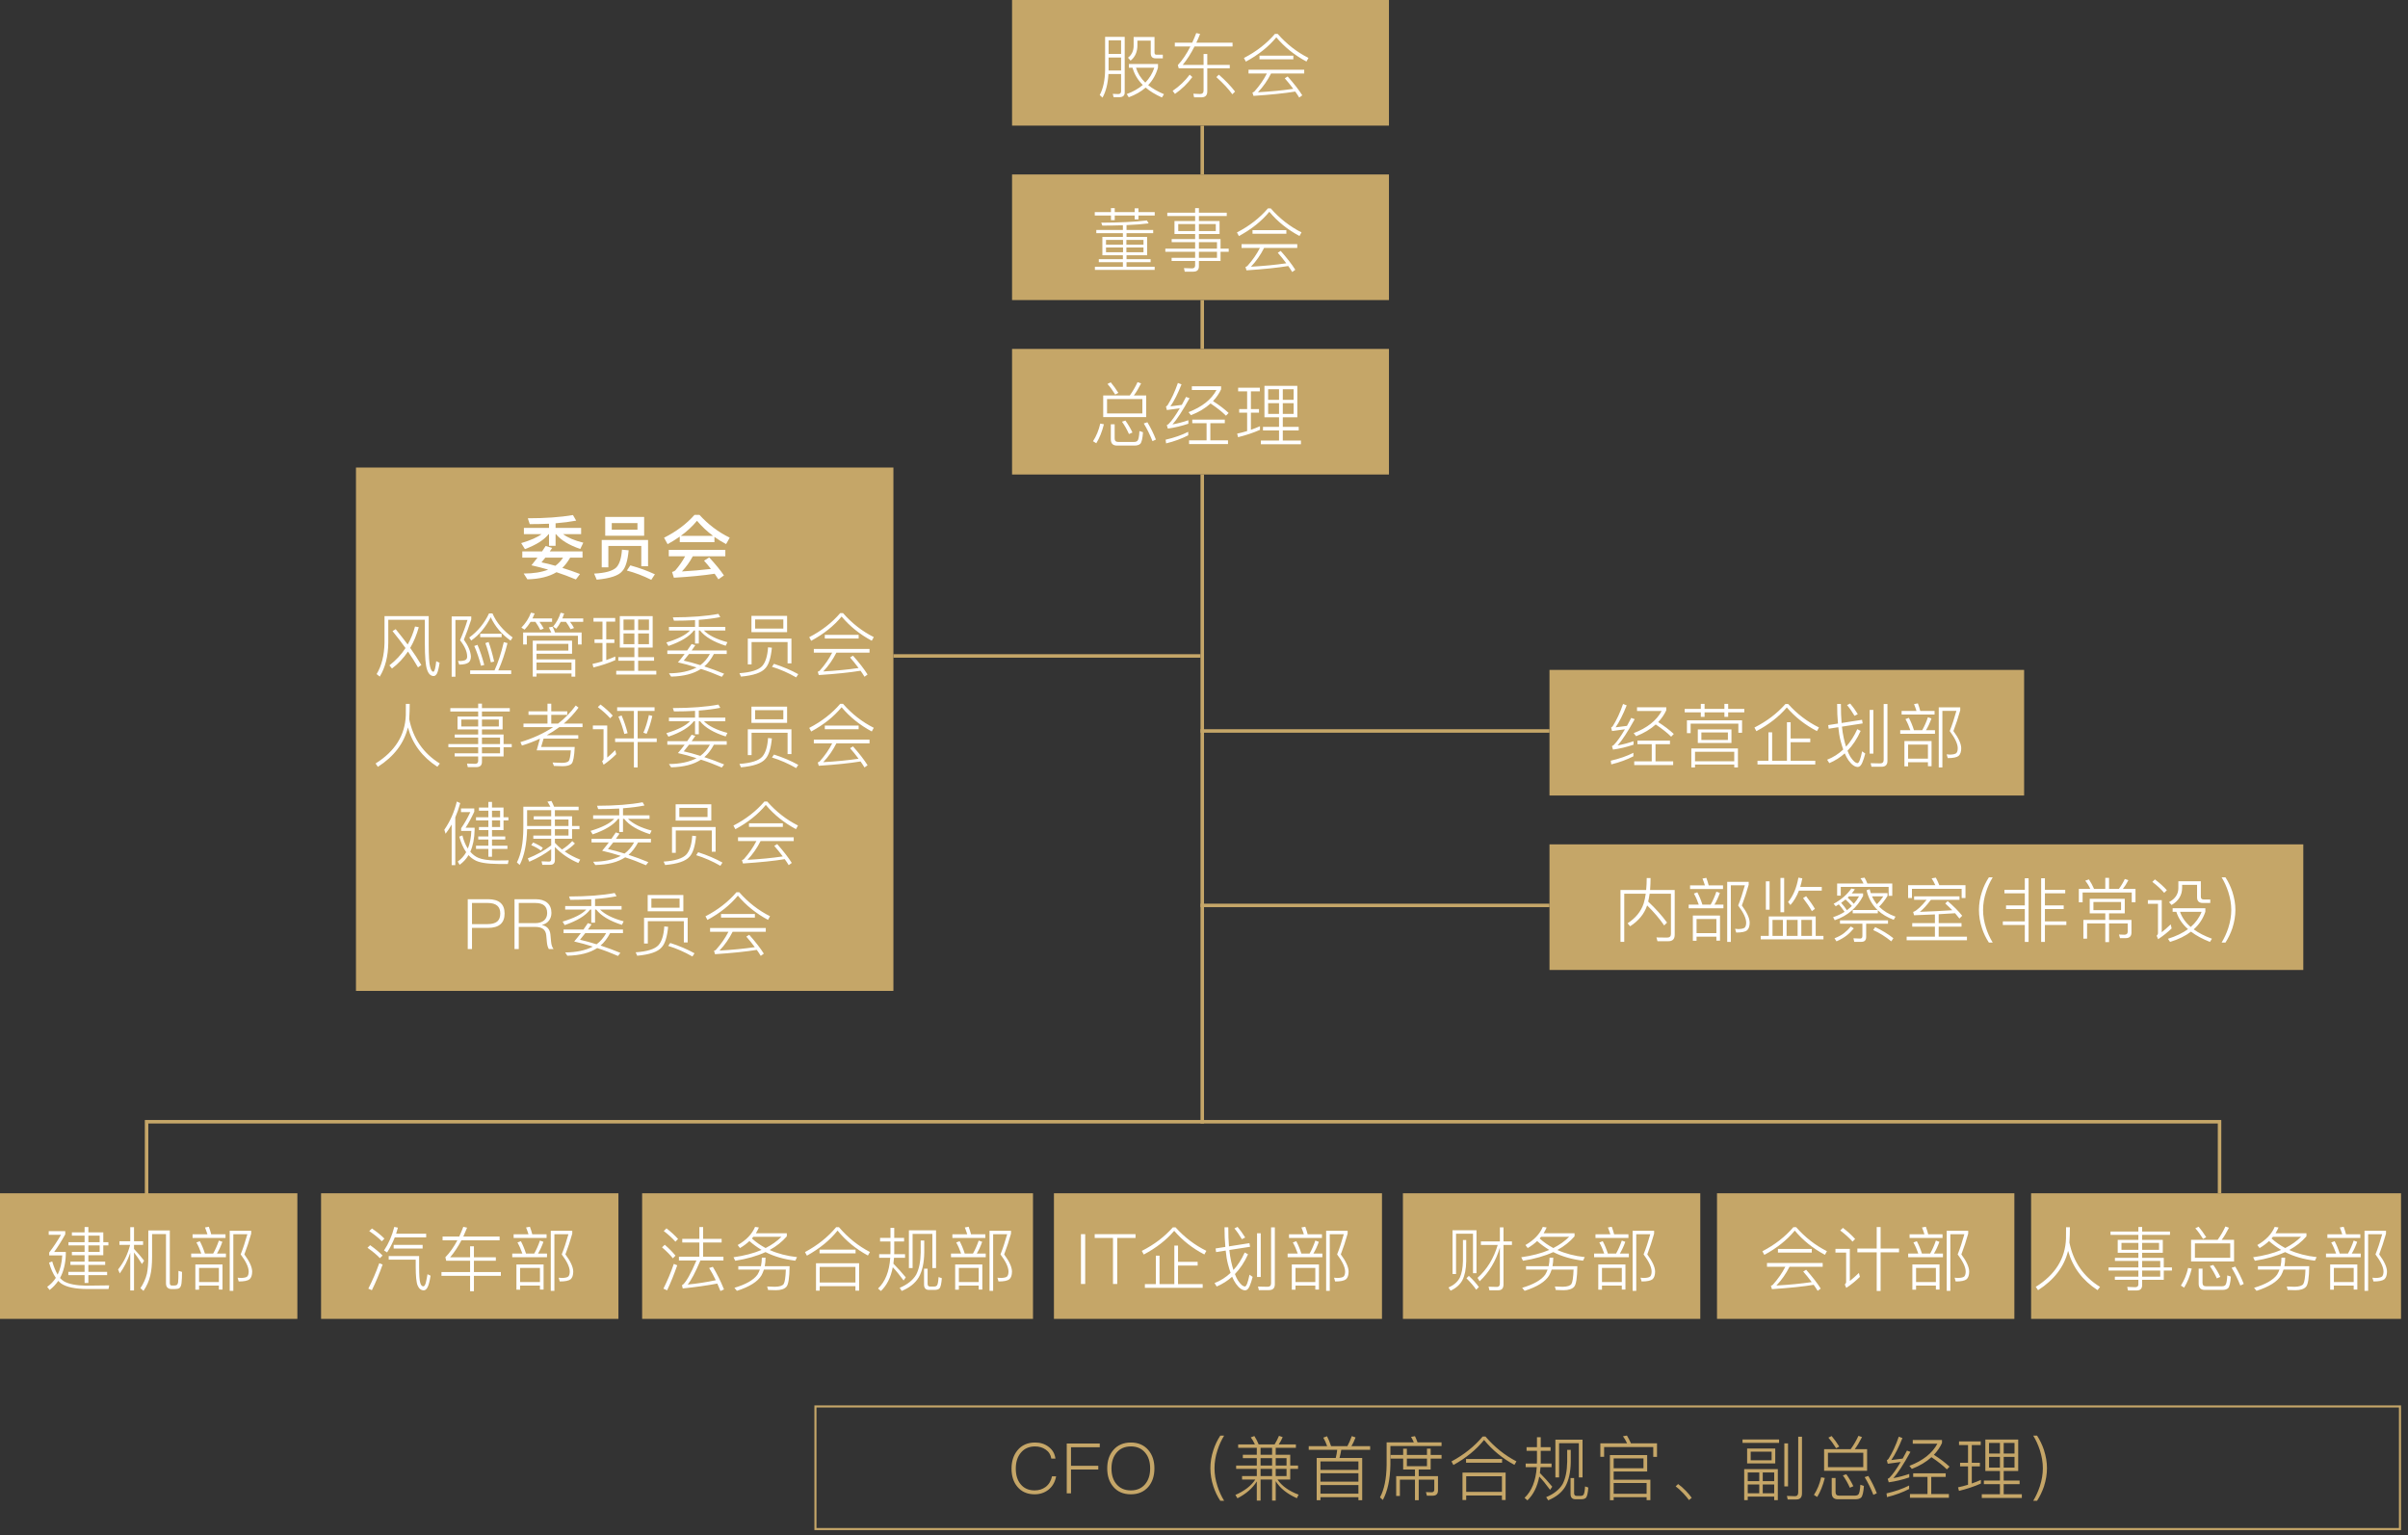
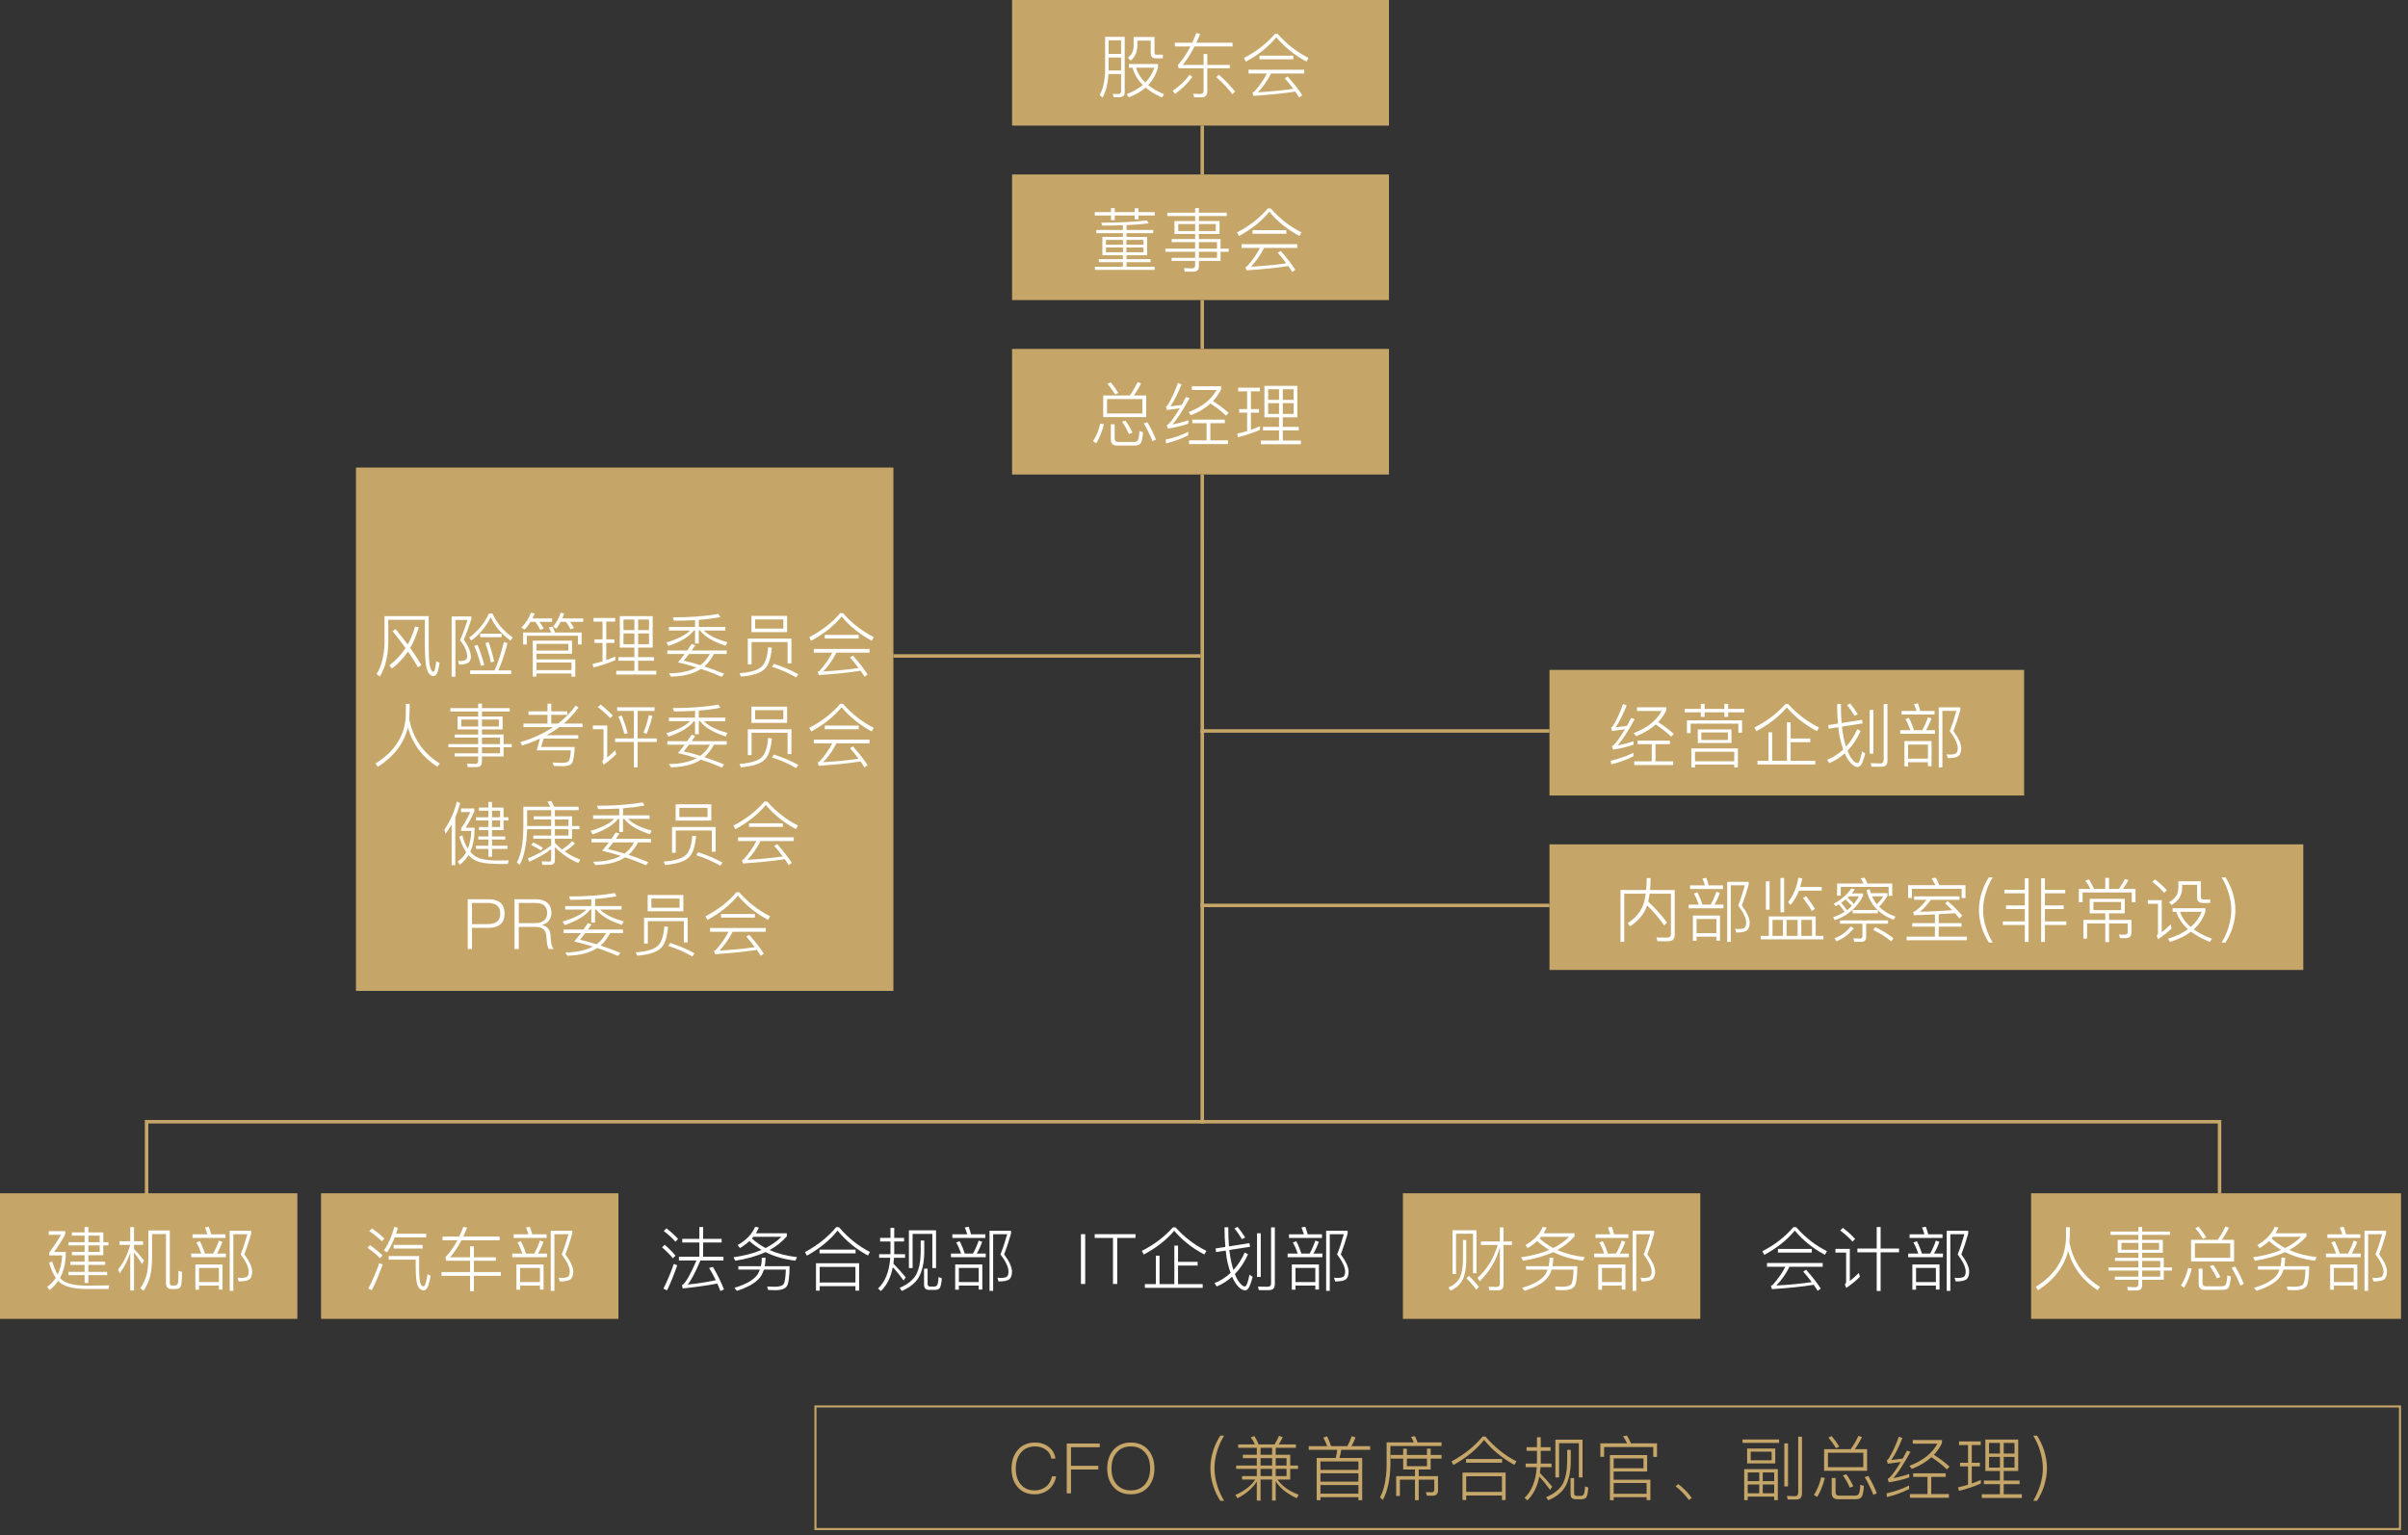
<svg xmlns="http://www.w3.org/2000/svg" fill="none" version="1.1" width="345" height="220" viewBox="0 0 345 220">
  <rect x="0" y="0" width="345" height="220" fill="#333333" stroke="none" />
  <g>
    <g>
      <path d="M0,171L42.604,171L42.604,189L0,189L0,171Z" fill="#C5A668" fill-opacity="1" style="mix-blend-mode:passthrough" />
    </g>
    <g>
      <path d="M46,171L88.604,171L88.604,189L46,189L46,171Z" fill="#C5A668" fill-opacity="1" style="mix-blend-mode:passthrough" />
    </g>
    <g>
-       <path d="M92,171L148,171L148,189L92,189L92,171Z" fill="#C5A668" fill-opacity="1" style="mix-blend-mode:passthrough" />
-     </g>
+       </g>
    <g>
-       <path d="M151,171L198,171L198,189L151,189L151,171Z" fill="#C5A668" fill-opacity="1" style="mix-blend-mode:passthrough" />
-     </g>
+       </g>
    <g>
      <path d="M201,171L243.604,171L243.604,189L201,189L201,171Z" fill="#C5A668" fill-opacity="1" style="mix-blend-mode:passthrough" />
    </g>
    <g>
-       <path d="M246,171L288.604,171L288.604,189L246,189L246,171Z" fill="#C5A668" fill-opacity="1" style="mix-blend-mode:passthrough" />
-     </g>
+       </g>
    <g>
      <path d="M291,171L344,171L344,189L291,189L291,171Z" fill="#C5A668" fill-opacity="1" style="mix-blend-mode:passthrough" />
    </g>
    <g>
      <path d="M51,67L128,67L128,142L51,142L51,67Z" fill="#C5A668" fill-opacity="1" style="mix-blend-mode:passthrough" />
    </g>
    <g>
      <path d="M222,121L330,121L330,139L222,139L222,121Z" fill="#C5A668" fill-opacity="1" style="mix-blend-mode:passthrough" />
    </g>
    <g>
      <path d="M116.681,201.4L344,201.4L344,219.27L116.681,219.27L116.681,201.4ZM116.979,201.698L116.979,218.972L343.702,218.972L343.702,201.698L116.979,201.698Z" fill-rule="evenodd" fill="#C5A668" fill-opacity="1" style="mix-blend-mode:passthrough" />
    </g>
    <g>
      <path d="M145,0L199,0L199,18L145,18L145,0Z" fill="#C5A668" fill-opacity="1" style="mix-blend-mode:passthrough" />
    </g>
    <g>
      <path d="M158.83,8.24L158.83,10.1L160.62,10.1L160.62,8.24L158.83,8.24ZM160.62,7.73L160.62,5.78L158.83,5.78L158.83,7.73L160.62,7.73ZM158.81,10.61Q158.69,12.68,157.96,13.99L157.56,13.62Q158.3,12.23,158.33,10.04L158.33,5.28L161.14,5.28L161.14,13.25Q161.14,13.93,160.35,13.93L159.55,13.93L159.43,13.45Q159.85,13.48,160.2,13.48Q160.62,13.48,160.62,13.08L160.62,10.61L158.81,10.61ZM161.74,9.17L165.91,9.17L165.91,9.68Q165.49,11.16,164.5,12.2Q165.43,12.93,166.77,13.5L166.47,13.97Q165.05,13.33,164.14,12.55Q163.16,13.41,161.72,13.94L161.43,13.48Q162.8,12.97,163.73,12.18Q162.65,11.1,162.26,9.71L161.74,9.71L161.74,9.17ZM162.76,9.71Q163.12,10.9,164.09,11.84Q164.98,10.92,165.38,9.71L162.76,9.71ZM162.42,5.3L165.41,5.3L165.41,7.53Q165.41,7.84,165.68,7.84L166.6,7.84L166.6,8.36L165.56,8.36Q164.87,8.36,164.87,7.63L164.87,5.82L162.96,5.82L162.96,6.49Q162.96,7.91,161.98,8.69L161.61,8.27Q162.42,7.65,162.42,6.55L162.42,5.3ZM168.32,6.12L170.81,6.12Q171.17,5.33,171.39,4.74L171.94,4.86Q171.69,5.52,171.4,6.12L176.59,6.12L176.59,6.66L171.14,6.66Q170.37,8.19,169.45,9.3L172.44,9.3L172.44,7.74L172.97,7.74L172.97,9.3L176.19,9.3L176.19,9.79L172.97,9.79L172.97,13.1Q172.97,13.95,172.12,13.95L171.08,13.95L170.97,13.43Q171.63,13.47,171.93,13.47Q172.44,13.47,172.44,12.97L172.44,9.79L168.88,9.79L168.75,9.33Q169.73,8.28,170.55,6.66L168.32,6.66L168.32,6.12ZM170.83,11.04Q169.82,12.43,168.34,13.46L168.01,13.02Q169.46,12.03,170.45,10.7L170.83,11.04ZM174.63,10.7Q176.03,11.93,176.95,13.12L176.56,13.51Q175.74,12.37,174.27,11.05L174.63,10.7ZM183.06,4.86Q184.97,7.04,187.47,8.3L187.18,8.82Q184.63,7.46,182.86,5.35Q181.21,7.36,178.5,8.83L178.22,8.31Q180.89,6.93,182.66,4.86L183.06,4.86ZM180.45,7.98L185.3,7.98L185.3,8.5L180.45,8.5L180.45,7.98ZM178.88,9.99L186.86,9.99L186.86,10.53L182.11,10.53Q181.35,12.04,180.23,13.22Q182.97,13.07,185.29,12.73Q184.65,11.87,184.07,11.22L184.49,10.96Q185.87,12.52,186.58,13.66L186.14,13.98Q185.87,13.53,185.57,13.12Q183.35,13.49,179.59,13.74L179.44,13.26Q179.63,13.2,179.72,13.11Q180.83,11.87,181.51,10.53L178.88,10.53L178.88,9.99Z" fill="#FFFFFF" fill-opacity="1" />
    </g>
    <g>
      <path d="M145,25L199,25L199,43L145,43L145,25Z" fill="#C5A668" fill-opacity="1" style="mix-blend-mode:passthrough" />
    </g>
    <g>
      <path d="M156.85,30.4L159.17,30.4L159.17,29.83L159.71,29.83L159.71,30.4L162.57,30.4L162.57,29.85L163.11,29.85L163.11,30.4L165.44,30.4L165.44,30.88L163.11,30.88L163.11,31.44L162.57,31.44L162.57,30.88L159.71,30.88L159.71,31.55L159.17,31.55L159.17,30.88L156.85,30.88L156.85,30.4ZM157.94,33.95L160.88,33.95L160.88,33.41L157.07,33.41L157.07,32.95L160.88,32.95L160.88,32.28Q159.36,32.33,157.93,32.33L157.78,31.91Q161.73,31.9,164.32,31.59L164.57,32.01Q163.28,32.18,161.4,32.26L161.4,32.95L165.22,32.95L165.22,33.41L161.4,33.41L161.4,33.95L164.35,33.95L164.35,36.58L161.4,36.58L161.4,37.14L164.85,37.14L164.85,37.57L161.4,37.57L161.4,38.23L165.43,38.23L165.43,38.68L156.87,38.68L156.87,38.23L160.88,38.23L160.88,37.57L157.43,37.57L157.43,37.14L160.88,37.14L160.88,36.58L157.94,36.58L157.94,33.95ZM163.83,36.15L163.83,35.47L161.38,35.47L161.38,36.15L163.83,36.15ZM160.9,36.15L160.9,35.47L158.46,35.47L158.46,36.15L160.9,36.15ZM158.46,35.07L160.9,35.07L160.9,34.38L158.46,34.38L158.46,35.07ZM161.38,34.38L161.38,35.07L163.83,35.07L163.83,34.38L161.38,34.38ZM168.27,31.68L171.23,31.68L171.23,30.96L167.24,30.96L167.24,30.48L171.23,30.48L171.23,29.83L171.77,29.83L171.77,30.48L175.76,30.48L175.76,30.96L171.77,30.96L171.77,31.68L174.73,31.68L174.73,33.53L171.77,33.53L171.77,34.26L174.87,34.26L174.87,35.63L176.04,35.63L176.04,36.08L174.87,36.08L174.87,37.4L171.77,37.4L171.77,38.17Q171.77,38.93,170.97,38.93L169.74,38.93L169.63,38.42Q170.43,38.46,170.78,38.46Q171.23,38.46,171.23,38.04L171.23,37.4L167.86,37.4L167.86,36.95L171.23,36.95L171.23,36.08L166.96,36.08L166.96,35.63L171.23,35.63L171.23,34.7L167.87,34.7L167.87,34.26L171.23,34.26L171.23,33.53L168.27,33.53L168.27,31.68ZM174.19,33.11L174.19,32.11L171.77,32.11L171.77,33.11L174.19,33.11ZM171.23,33.11L171.23,32.11L168.81,32.11L168.81,33.11L171.23,33.11ZM171.77,34.7L171.77,35.63L174.36,35.63L174.36,34.7L171.77,34.7ZM174.36,36.08L171.77,36.08L171.77,36.95L174.36,36.95L174.36,36.08ZM182.06,29.86Q183.97,32.04,186.47,33.3L186.18,33.82Q183.63,32.46,181.86,30.35Q180.21,32.36,177.5,33.83L177.22,33.31Q179.89,31.93,181.66,29.86L182.06,29.86ZM179.45,32.98L184.3,32.98L184.3,33.5L179.45,33.5L179.45,32.98ZM177.88,34.99L185.86,34.99L185.86,35.53L181.11,35.53Q180.35,37.04,179.23,38.22Q181.97,38.07,184.29,37.73Q183.65,36.87,183.07,36.22L183.49,35.96Q184.87,37.52,185.58,38.66L185.14,38.98Q184.87,38.53,184.57,38.12Q182.35,38.49,178.59,38.74L178.44,38.26Q178.63,38.2,178.72,38.11Q179.83,36.87,180.51,35.53L177.88,35.53L177.88,34.99Z" fill="#FFFFFF" fill-opacity="1" />
    </g>
    <g>
      <path d="M145,50L199,50L199,68L145,68L145,50Z" fill="#C5A668" fill-opacity="1" style="mix-blend-mode:passthrough" />
    </g>
    <g>
      <path d="M158.06,56.67L161.87,56.67Q162.53,55.75,162.98,54.76L163.49,54.94Q162.95,56.01,162.45,56.67L164.22,56.67L164.22,59.77L158.06,59.77L158.06,56.67ZM163.67,59.25L163.67,57.19L158.61,57.19L158.61,59.25L163.67,59.25ZM159.14,54.79Q159.68,55.43,160.23,56.3L159.78,56.54Q159.25,55.67,158.67,55.02L159.14,54.79ZM158.16,60.8Q157.76,62.4,157.07,63.52L156.6,63.23Q157.31,62.13,157.64,60.7L158.16,60.8ZM161.24,60.27Q161.84,61.1,162.25,61.98L161.75,62.2Q161.32,61.23,160.75,60.43L161.24,60.27ZM164.39,60.51Q165.12,61.72,165.61,62.99L165.12,63.22Q164.55,61.79,163.87,60.68L164.39,60.51ZM160.02,63.85Q159.15,63.85,159.15,62.94L159.15,60.8L159.7,60.8L159.7,62.82Q159.7,63.33,160.19,63.33L162.45,63.33Q162.83,63.33,162.98,63.15Q163.19,62.91,163.25,61.77L163.76,61.94Q163.67,63.28,163.37,63.6Q163.1,63.85,162.55,63.85L160.02,63.85ZM172.87,60.65L170.82,60.65L170.82,60.13L175.48,60.13L175.48,60.65L173.41,60.65L173.41,63.1L175.94,63.1L175.94,63.64L170.36,63.64L170.36,63.1L172.87,63.1L172.87,60.65ZM173.44,57.82Q172.32,58.84,170.63,59.5L170.28,59.06Q173.18,57.95,174.29,55.89L170.76,55.89L170.76,55.36L174.95,55.36L174.95,55.79Q174.51,56.73,173.79,57.48Q175.12,58.33,176.03,59.18L175.65,59.57Q174.84,58.76,173.44,57.82ZM170.24,62.38Q168.83,63.11,167.07,63.54L167,63.01Q168.84,62.59,170.24,61.88L170.24,62.38ZM169.28,55.08Q168.49,57.07,167.69,58.23Q168.48,58.14,169.32,58.02Q169.72,57.25,169.93,56.88L170.43,57.06Q168.92,59.79,167.98,60.82Q169.14,60.61,170.26,60.22L170.26,60.72Q168.77,61.22,167.32,61.42L167.17,60.92Q167.31,60.86,167.43,60.76Q168.12,60.06,169.03,58.51Q168.5,58.59,167.18,58.76L167.05,58.26Q167.18,58.19,167.28,58.07Q168.13,56.72,168.76,54.88L169.28,55.08ZM181.16,55.29L185.87,55.29L185.87,59.8L183.79,59.8L183.79,61.17L186.07,61.17L186.07,61.69L183.79,61.69L183.79,63.13L186.39,63.13L186.39,63.66L180.65,63.66L180.65,63.13L183.25,63.13L183.25,61.69L180.95,61.69L180.95,61.17L183.25,61.17L183.25,59.8L181.16,59.8L181.16,55.29ZM185.34,59.31L185.34,57.78L183.79,57.78L183.79,59.31L185.34,59.31ZM183.25,59.31L183.25,57.78L181.69,57.78L181.69,59.31L183.25,59.31ZM181.69,57.3L183.25,57.3L183.25,55.78L181.69,55.78L181.69,57.3ZM183.79,55.78L183.79,57.3L185.34,57.3L185.34,55.78L183.79,55.78ZM177.54,58.62L178.68,58.62L178.68,56.08L177.39,56.08L177.39,55.56L180.5,55.56L180.5,56.08L179.22,56.08L179.22,58.62L180.38,58.62L180.38,59.14L179.22,59.14L179.22,61.59Q179.87,61.36,180.52,61.08L180.52,61.6Q179.09,62.23,177.38,62.65L177.25,62.14Q177.9,62.01,178.68,61.77L178.68,59.14L177.54,59.14L177.54,58.62Z" fill="#FFFFFF" fill-opacity="1" />
    </g>
    <g>
-       <path d="M79.6,76.54L79.6,78.22L78.66,78.22L78.66,76.54L78.61,76.54Q77.64,77.78,75.21,78.69L74.67,77.83Q76.69,77.23,77.6,76.54L75.06,76.54L75.06,75.65L78.66,75.65L78.66,75.05Q77.37,75.11,75.9,75.11L75.62,74.27Q79.39,74.27,82.09,73.81L82.55,74.61Q81.22,74.86,79.6,74.99L79.6,75.65L83.26,75.65L83.26,76.54L80.67,76.54Q81.69,77.31,83.57,77.77L83.14,78.67Q80.73,77.85,79.65,76.54L79.6,76.54ZM74.83,79.02L77.66,79.02L78.18,78.24L79.11,78.52L78.94,78.77Q78.81,78.97,78.77,79.02L83.46,79.02L83.46,79.91L81.69,79.91Q81.16,80.82,80.57,81.38Q81.9,81.79,83.1,82.26L82.51,83.04Q81.08,82.44,79.73,82Q78.14,82.96,75.56,83.02L75.03,82.19Q77.12,82.19,78.54,81.63Q77.47,81.31,76.14,81.01L77.01,79.91L74.83,79.91L74.83,79.02ZM78.13,79.91L77.58,80.59Q78.63,80.8,79.57,81.08Q80.24,80.58,80.67,79.91L78.13,79.91ZM92.85,77.38L92.85,81.14L91.88,81.14L91.88,78.24L87.16,78.24L87.16,81.3L86.21,81.3L86.21,77.38L92.85,77.38ZM86.71,74.08L92.29,74.08L92.29,76.77L86.71,76.77L86.71,74.08ZM91.33,75.91L91.33,74.96L87.65,74.96L87.65,75.91L91.33,75.91ZM90.07,78.86Q89.86,81.11,89.14,81.86Q88.38,82.8,85.49,83.07L85.12,82.2Q87.54,82.08,88.32,81.3Q88.99,80.57,89.11,78.77L90.07,78.86ZM90.31,81.02Q92.27,81.57,93.83,82.3L93.31,83.09Q91.58,82.23,89.81,81.76L90.31,81.02ZM100.21,73.78Q102.11,75.86,104.55,77.05L104.03,77.97Q103.14,77.51,102.36,76.94L102.36,77.69L97.39,77.69L97.39,76.9Q96.58,77.47,95.65,77.98L95.14,77.06Q97.78,75.73,99.51,73.78L100.21,73.78ZM102.16,76.79Q100.86,75.82,99.86,74.63Q98.88,75.82,97.54,76.79L102.16,76.79ZM95.82,78.8L103.92,78.8L103.92,79.72L99.26,79.72Q98.59,80.95,97.7,81.89Q99.84,81.77,101.86,81.53Q101.44,80.98,100.87,80.35L101.61,79.88Q102.96,81.34,103.72,82.46L102.93,83.02Q102.63,82.56,102.39,82.22Q100.07,82.58,96.55,82.79L96.29,81.97Q96.62,81.88,96.78,81.71Q97.6,80.76,98.16,79.72L95.82,79.72L95.82,78.8Z" fill="#FFFFFF" fill-opacity="1" />
-     </g>
+       </g>
    <g>
      <path d="M235.99,129.75Q235.38,131.57,233.55,132.74L233.19,132.31Q234.92,131.19,235.49,129.48Q235.69,128.83,235.79,128.07L232.71,128.07L232.71,134.97L232.17,134.97L232.17,127.54L235.85,127.54Q235.93,126.68,235.93,125.83L236.48,125.83Q236.48,126.63,236.41,127.54L239.94,127.54L239.94,133.95Q239.94,134.88,239.03,134.88L237.47,134.88L237.32,134.34L238.85,134.36Q239.4,134.36,239.4,133.84L239.4,128.07L236.35,128.07Q236.26,128.68,236.14,129.2Q237.76,130.73,238.84,132.21L238.43,132.62Q237.48,131.22,235.99,129.75ZM247.46,126.37L250.54,126.37L250.54,126.78Q250.11,128.32,249.56,129.76Q250.66,131.25,250.68,132.21Q250.68,132.98,250.31,133.32Q249.91,133.64,248.75,133.64L248.59,133.1Q248.99,133.14,249.09,133.14Q249.79,133.11,249.98,132.92Q250.18,132.7,250.18,132.21Q250.17,131.28,249.03,129.76Q249.52,128.55,249.99,126.87L247.98,126.87L247.98,134.98L247.46,134.98L247.46,126.37ZM242.14,126.88L244.27,126.88Q244.11,126.37,243.92,125.9L244.47,125.8Q244.68,126.36,244.81,126.88L246.86,126.88L246.86,127.4L242.14,127.4L242.14,126.88ZM241.94,129.64L243.39,129.64Q243.1,128.78,242.69,128.05L243.18,127.87Q243.59,128.63,243.91,129.64L245.09,129.64Q245.56,128.81,245.91,127.78L246.41,127.96Q246.07,128.92,245.63,129.64L246.92,129.64L246.92,130.16L241.94,130.16L241.94,129.64ZM246.43,131.2L246.43,134.8L245.91,134.8L245.91,134.23L243.07,134.23L243.07,134.82L242.54,134.82L242.54,131.2L246.43,131.2ZM243.07,133.72L245.91,133.72L245.91,131.7L243.07,131.7L243.07,133.72ZM257.74,127.63Q257.25,128.89,256.52,129.69L256.18,129.27Q257.27,127.97,257.66,125.77L258.22,125.87Q258.1,126.53,257.92,127.1L261.01,127.1L261.01,127.63L257.74,127.63ZM258.77,128.43Q259.61,129.5,260.03,130.25L259.59,130.57Q259.13,129.73,258.33,128.7L258.77,128.43ZM255.09,125.81L255.62,125.81L255.62,130.73L255.09,130.73L255.09,125.81ZM253,126.3L253.53,126.3L253.53,130.36L253,130.36L253,126.3ZM260.14,131.33L260.14,134.12L261.25,134.12L261.25,134.61L252.26,134.61L252.26,134.12L253.42,134.12L253.42,131.33L260.14,131.33ZM253.95,134.12L255.44,134.12L255.44,131.83L253.95,131.83L253.95,134.12ZM255.97,134.12L257.55,134.12L257.55,131.83L255.97,131.83L255.97,134.12ZM258.08,134.12L259.61,134.12L259.61,131.83L258.08,131.83L258.08,134.12ZM263.62,131.89L270.5,131.89L270.5,132.37L267.37,132.37L267.37,134.27Q267.37,134.97,266.69,134.97L265.66,134.97L265.55,134.46Q266.21,134.5,266.5,134.5Q266.83,134.5,266.83,134.14L266.83,132.37L263.62,132.37L263.62,131.89ZM264.42,128.9Q264.11,129.15,263.79,129.38Q264.26,129.91,264.61,130.44Q264.98,130.16,265.32,129.83Q264.93,129.38,264.42,128.9ZM265.6,129.52Q266.01,129.05,266.35,128.45L264.91,128.45L264.72,128.64Q265.23,129.09,265.6,129.52ZM266.93,128.03L266.93,128.39Q265.61,130.94,262.87,131.87L262.63,131.44Q263.56,131.13,264.28,130.67Q263.87,130.07,263.45,129.6Q263.26,129.73,263.01,129.87L262.71,129.52Q264.31,128.65,265.25,127.33L265.75,127.44Q265.53,127.77,265.3,128.03L266.93,128.03ZM268.66,132.86Q270.09,133.52,271.27,134.45L270.97,134.9Q269.7,133.87,268.38,133.28L268.66,132.86ZM265.6,133.04Q265.08,133.67,264.57,134.06Q263.98,134.52,263.12,134.9L262.83,134.46Q263.65,134.15,264.2,133.72Q264.75,133.29,265.17,132.77L265.6,133.04ZM268.21,128.45Q268.47,129.05,268.91,129.58Q269.41,129.08,269.83,128.45L268.21,128.45ZM269.23,129.93Q270.14,130.85,271.57,131.36L271.32,131.81Q269.96,131.31,269.04,130.45L269.04,130.88L265.44,130.88L265.44,130.41L269,130.41Q267.82,129.28,267.43,127.58L267.87,127.42Q267.92,127.64,268.03,127.99L270.43,127.99L270.43,128.38Q269.91,129.25,269.23,129.93ZM271.11,126.61L271.11,128.38L270.59,128.38L270.59,127.1L263.73,127.1L263.73,128.35L263.21,128.35L263.21,126.61L266.99,126.61Q266.79,126.17,266.56,125.86L267.14,125.77Q267.38,126.18,267.54,126.61L271.11,126.61ZM274.24,128.45L280.74,128.45L280.74,128.95L276.64,128.95Q275.76,130.13,275.06,130.67Q277.25,130.6,279.71,130.44Q279.2,129.92,278.7,129.47L279.05,129.13Q280.31,130.21,281.13,131.23L280.73,131.63Q280.53,131.36,280.11,130.87L277.76,131.01L277.76,132.29L281.03,132.29L281.03,132.79L277.76,132.79L277.76,134.23L281.81,134.23L281.81,134.74L273.17,134.74L273.17,134.23L277.22,134.23L277.22,132.79L273.97,132.79L273.97,132.29L277.22,132.29L277.22,131.04L274.23,131.16L274.1,130.68L274.22,130.64Q274.91,130.33,276.03,128.95L274.24,128.95L274.24,128.45ZM277.35,125.77Q277.59,126.19,277.85,126.85L281.6,126.85L281.6,128.69L281.05,128.69L281.05,127.37L273.93,127.37L273.93,128.69L273.38,128.69L273.38,126.85L277.28,126.85Q277.07,126.37,276.75,125.87L277.35,125.77ZM285.5,125.73Q284.89,126.73,284.55,127.81Q284.12,129.11,284.12,130.4Q284.12,131.69,284.55,132.99Q284.89,134.06,285.5,135.07L284.95,135.07Q284.32,134.12,283.96,133.01Q283.53,131.71,283.53,130.4Q283.53,129.09,283.96,127.8Q284.32,126.69,284.95,125.73L285.5,125.73ZM290.1,125.86L290.64,125.86L290.64,134.98L290.1,134.98L290.1,132.55L286.95,132.55L286.95,132.04L290.1,132.04L290.1,130.27L287.41,130.27L287.41,129.75L290.1,129.75L290.1,128.02L287.18,128.02L287.18,127.51L290.1,127.51L290.1,125.86ZM292.44,125.86L292.98,125.86L292.98,127.51L295.89,127.51L295.89,128.02L292.98,128.02L292.98,129.75L295.67,129.75L295.67,130.27L292.98,130.27L292.98,132.04L296.05,132.04L296.05,132.55L292.98,132.55L292.98,134.98L292.44,134.98L292.44,125.86ZM301.63,130.89L299.4,130.89L299.4,128.8L304.42,128.8L304.42,130.89L302.17,130.89L302.17,131.83L305.38,131.83L305.38,133.64Q305.38,134.44,304.53,134.44L303.74,134.44L303.59,133.92L304.35,133.95Q304.84,133.95,304.84,133.52L304.84,132.33L302.17,132.33L302.17,135.01L301.63,135.01L301.63,132.33L299.02,132.33L299.02,134.51L298.49,134.51L298.49,131.83L301.63,131.83L301.63,130.89ZM301.63,125.8L302.17,125.8L302.17,127.38L303.58,127.38Q304.08,126.71,304.43,125.96L304.94,126.13Q304.56,126.87,304.15,127.38L305.96,127.38L305.96,129.3L305.42,129.3L305.42,127.9L298.38,127.9L298.38,129.31L297.84,129.31L297.84,127.38L299.48,127.38Q299.2,126.75,298.76,126.21L299.28,126.02Q299.69,126.62,300.02,127.38L301.63,127.38L301.63,125.8ZM303.89,130.43L303.89,129.26L299.93,129.26L299.93,130.43L303.89,130.43ZM308.74,126.02Q309.79,126.82,310.45,127.57L310.07,127.95Q309.43,127.19,308.37,126.38L308.74,126.02ZM307.73,128.99L309.72,128.99L309.72,133.59Q310.28,133.16,311,132.47L311.14,133.05Q310.27,133.88,309.2,134.59L308.99,134.1Q309.18,133.91,309.18,133.72L309.18,129.52L307.73,129.52L307.73,128.99ZM311.28,130.15L315.97,130.15L315.97,130.65Q315.46,132.16,314.3,133.18Q315.36,133.96,316.91,134.52L316.62,134.98Q315,134.34,313.91,133.51Q312.7,134.44,310.91,134.98L310.61,134.53Q312.34,133.99,313.48,133.15Q312.25,132.07,311.81,130.67L311.28,130.67L311.28,130.15ZM312.34,130.67Q312.76,131.89,313.87,132.84Q314.94,131.91,315.43,130.67L312.34,130.67ZM312.1,126.29L315.32,126.29L315.32,128.51Q315.32,128.9,315.72,128.9L316.67,128.9L316.67,129.4L315.61,129.4Q314.78,129.4,314.78,128.6L314.78,126.8L312.64,126.8L312.64,127.21Q312.64,128.81,311.13,129.69L310.76,129.28Q312.1,128.56,312.1,127.26L312.1,126.29ZM318.85,125.73Q319.47,126.69,319.84,127.8Q320.27,129.14,320.27,130.4Q320.27,131.66,319.84,133.01Q319.46,134.12,318.85,135.07L318.3,135.07Q318.88,134.11,319.25,132.99Q319.68,131.64,319.68,130.4Q319.68,129.16,319.25,127.81Q318.88,126.68,318.3,125.73L318.85,125.73Z" fill="#FFFFFF" fill-opacity="1" />
    </g>
    <g>
      <path d="M14.8,179.88L12.66,179.88L12.66,180.8L15.07,180.8L15.07,181.27L12.66,181.27L12.66,182.26L15.35,182.26L15.35,182.73L12.66,182.73L12.66,183.85L12.12,183.85L12.12,182.73L9.79,182.73L9.79,182.26L12.12,182.26L12.12,181.27L10.09,181.27L10.09,180.8L12.12,180.8L12.12,179.88L10.3,179.88L10.3,179.4L12.12,179.4L12.12,178.47L9.81,178.47L9.81,178.01L12.12,178.01L12.12,177.07L10.3,177.07L10.3,176.6L12.12,176.6L12.12,175.84L12.66,175.84L12.66,176.6L14.8,176.6L14.8,178.01L15.53,178.01L15.53,178.47L14.8,178.47L14.8,179.88ZM12.66,177.07L12.66,178.01L14.28,178.01L14.28,177.07L12.66,177.07ZM12.66,178.47L12.66,179.4L14.28,179.4L14.28,178.47L12.66,178.47ZM12.33,184.24Q13.37,184.24,15.65,184.2L15.55,184.72L12.57,184.72Q9.91,184.72,8.76,183.93Q8.49,183.72,8.35,183.55Q7.84,184.29,7.11,184.86L6.76,184.41Q7.53,183.86,8,183.12Q7.41,182.29,7.03,180.94L7.48,180.77Q7.83,181.94,8.26,182.66Q8.83,181.51,8.92,179.91L7.05,179.91L7.05,179.49Q7.93,178.35,8.74,176.95L6.98,176.95L6.98,176.43L9.35,176.43L9.35,176.88Q8.55,178.33,7.76,179.41L9.43,179.41L9.43,179.75Q9.37,181.74,8.6,183.14Q8.85,183.43,9.18,183.63Q10.22,184.21,12.33,184.24ZM17.11,177.87L18.66,177.87L18.66,175.86L19.2,175.86L19.2,177.87L20.5,177.87L20.5,178.4L19.2,178.4L19.2,178.98Q19.9,179.69,20.65,180.66L20.34,181.14Q19.7,180.12,19.2,179.48L19.2,184.93L18.66,184.93L18.66,179.53Q18.1,181.19,17.16,182.49L16.92,181.92Q18.14,180.38,18.64,178.4L17.11,178.4L17.11,177.87ZM20.12,184.6Q20.78,183.62,21.05,182.52Q21.25,181.54,21.25,180.1L21.25,176.33L24.33,176.33L24.33,183.87Q24.33,184.22,24.62,184.22L24.97,184.22Q25.17,184.22,25.31,184.15Q25.45,184.07,25.51,183.81Q25.57,183.46,25.57,182.12L26.08,182.27Q26.08,183.23,26.01,183.86Q25.95,184.4,25.7,184.59Q25.48,184.73,25.01,184.73L24.62,184.73Q23.78,184.73,23.78,183.9L23.78,176.85L21.79,176.85L21.79,180.1Q21.79,181.73,21.53,182.8Q21.26,183.95,20.56,184.99L20.12,184.6ZM32.91,176.37L35.99,176.37L35.99,176.78Q35.56,178.32,35.01,179.76Q36.11,181.25,36.13,182.21Q36.13,182.98,35.76,183.32Q35.36,183.64,34.2,183.64L34.04,183.1Q34.44,183.14,34.54,183.14Q35.24,183.11,35.43,182.92Q35.63,182.7,35.63,182.21Q35.62,181.28,34.48,179.76Q34.97,178.55,35.44,176.87L33.43,176.87L33.43,184.98L32.91,184.98L32.91,176.37ZM27.59,176.88L29.72,176.88Q29.56,176.37,29.37,175.9L29.92,175.8Q30.13,176.36,30.26,176.88L32.31,176.88L32.31,177.4L27.59,177.4L27.59,176.88ZM27.39,179.64L28.84,179.64Q28.55,178.78,28.14,178.05L28.63,177.87Q29.04,178.63,29.36,179.64L30.54,179.64Q31.01,178.81,31.36,177.78L31.86,177.96Q31.52,178.92,31.08,179.64L32.37,179.64L32.37,180.16L27.39,180.16L27.39,179.64ZM31.88,181.2L31.88,184.8L31.36,184.8L31.36,184.23L28.52,184.23L28.52,184.82L27.99,184.82L27.99,181.2L31.88,181.2ZM28.52,183.72L31.36,183.72L31.36,181.7L28.52,181.7L28.52,183.72Z" fill="#FFFFFF" fill-opacity="1" />
    </g>
    <g>
      <path d="M56.56,177.32Q56.1,178.5,55.46,179.48L55.02,179.2Q56.02,177.7,56.49,175.82L57.01,175.93Q56.91,176.29,56.75,176.8L61.06,176.8L61.06,177.32L56.56,177.32ZM60.71,184.91Q60.13,184.9,59.84,184.23Q59.56,183.58,59.56,181.5L59.56,180.51L55.69,180.51L55.69,180L60.05,180L60.05,181.5Q60.05,183.34,60.21,183.83Q60.35,184.34,60.66,184.34Q60.86,184.34,61.01,183.81Q61.13,183.32,61.25,182.6L61.69,182.81Q61.49,184.08,61.23,184.52Q61.01,184.91,60.71,184.91ZM56.4,178.4L60.55,178.4L60.55,178.92L56.4,178.92L56.4,178.4ZM53.29,176.05Q54.34,176.76,55.08,177.5L54.7,177.88Q54.03,177.18,52.9,176.42L53.29,176.05ZM53.03,178.44Q54.09,179.19,54.81,179.92L54.43,180.3Q53.81,179.63,52.65,178.81L53.03,178.44ZM54.82,181.21Q54.11,183.21,53.28,184.89L52.77,184.67Q53.66,182.93,54.34,181.02L54.82,181.21ZM63.41,177.2L65.8,177.2Q66.18,176.35,66.38,175.81L66.92,175.93Q66.64,176.64,66.38,177.2L71.58,177.2L71.58,177.74L66.11,177.74Q65.4,179.1,64.5,180.17L67.35,180.17L67.35,178.6L67.9,178.6L67.9,180.17L71.04,180.17L71.04,180.67L67.9,180.67L67.9,182.29L71.76,182.29L71.76,182.83L67.9,182.83L67.9,185.04L67.35,185.04L67.35,182.83L63.25,182.83L63.25,182.29L67.35,182.29L67.35,180.67L63.93,180.67L63.81,180.17Q64.76,179.19,65.53,177.74L63.41,177.74L63.41,177.2ZM78.91,176.37L81.99,176.37L81.99,176.78Q81.56,178.32,81.01,179.76Q82.11,181.25,82.13,182.21Q82.13,182.98,81.76,183.32Q81.36,183.64,80.2,183.64L80.04,183.1Q80.44,183.14,80.54,183.14Q81.24,183.11,81.43,182.92Q81.63,182.7,81.63,182.21Q81.62,181.28,80.48,179.76Q80.97,178.55,81.44,176.87L79.43,176.87L79.43,184.98L78.91,184.98L78.91,176.37ZM73.59,176.88L75.72,176.88Q75.56,176.37,75.37,175.9L75.92,175.8Q76.13,176.36,76.26,176.88L78.31,176.88L78.31,177.4L73.59,177.4L73.59,176.88ZM73.39,179.64L74.84,179.64Q74.55,178.78,74.14,178.05L74.63,177.87Q75.04,178.63,75.36,179.64L76.54,179.64Q77.01,178.81,77.36,177.78L77.86,177.96Q77.52,178.92,77.08,179.64L78.37,179.64L78.37,180.16L73.39,180.16L73.39,179.64ZM77.88,181.2L77.88,184.8L77.36,184.8L77.36,184.23L74.52,184.23L74.52,184.82L73.99,184.82L73.99,181.2L77.88,181.2ZM74.52,183.72L77.36,183.72L77.36,181.7L74.52,181.7L74.52,183.72Z" fill="#FFFFFF" fill-opacity="1" />
    </g>
    <g>
      <path d="M100.2,175.84L100.74,175.84L100.74,177.53L103.39,177.53L103.39,178.06L100.74,178.06L100.74,180.09L103.65,180.09L103.65,180.63L100.35,180.63Q99.29,183.15,98.53,184.08Q100.51,183.89,102.55,183.46Q102.12,182.55,101.6,181.71L102.13,181.54Q103.03,183.03,103.73,184.78L103.22,185.01Q102.98,184.4,102.77,183.94Q100.55,184.36,97.82,184.64L97.7,184.16L97.82,184.12Q98.57,183.48,99.78,180.63L97.27,180.63L97.27,180.09L100.2,180.09L100.2,178.06L97.75,178.06L97.75,177.53L100.2,177.53L100.2,175.84ZM95.49,176.03Q96.45,176.77,97.15,177.55L96.77,177.94Q96.16,177.23,95.1,176.41L95.49,176.03ZM95.24,178.38Q96.14,179.15,96.78,179.94L96.4,180.32Q95.85,179.61,94.85,178.75L95.24,178.38ZM97.03,181.32Q96.35,183.28,95.58,184.91L95.05,184.67Q95.89,183,96.54,181.12L97.03,181.32ZM108.73,175.9Q108.56,176.3,108.3,176.73L112.73,176.73L112.73,177.17Q111.73,178.33,110.27,179.13Q112.01,179.91,114.19,180.15L113.95,180.66Q111.56,180.38,109.68,179.43Q107.83,180.28,105.34,180.67L105.09,180.17Q107.39,179.85,109.11,179.12Q108.16,178.55,107.37,177.85Q106.76,178.42,106.02,178.85L105.69,178.42Q107.53,177.37,108.18,175.82L108.73,175.9ZM109.69,178.85Q111.01,178.18,111.96,177.24L107.93,177.24Q107.79,177.4,107.73,177.48Q108.6,178.27,109.69,178.85ZM109.68,180.23Q109.68,180.85,109.57,181.45L113.13,181.45Q113.1,183.93,112.67,184.4Q112.23,184.89,111.15,184.89Q110.7,184.89,110.05,184.86L109.91,184.36Q110.81,184.4,111.03,184.4Q112.03,184.38,112.28,184Q112.53,183.6,112.59,181.94L109.45,181.94Q109.29,182.42,109.1,182.76Q108.3,184.11,105.58,184.98L105.22,184.55Q107.68,183.82,108.52,182.67Q108.71,182.36,108.87,181.94L105.78,181.94L105.78,181.45L109.02,181.45Q109.15,180.83,109.15,180.23L109.68,180.23ZM120.2,175.86Q122.13,178.12,124.64,179.42L124.35,179.92Q121.8,178.55,120,176.35Q118.35,178.42,115.61,179.94L115.33,179.43Q118.02,177.99,119.8,175.86L120.2,175.86ZM123.09,181.03L123.09,184.96L122.56,184.96L122.56,184.31L117.44,184.31L117.44,184.96L116.91,184.96L116.91,181.03L123.09,181.03ZM117.44,183.79L122.56,183.79L122.56,181.55L117.44,181.55L117.44,183.79ZM117.42,179.08L122.58,179.08L122.58,179.61L117.42,179.61L117.42,179.08ZM126.09,177.39L127.58,177.39L127.58,175.96L128.12,175.96L128.12,177.39L129.53,177.39L129.53,177.91L128.12,177.91L128.12,179.56L128.11,179.73L129.67,179.73L129.67,180.25L128.09,180.25Q128.06,180.68,128,181.09Q128.89,181.98,129.77,183.05L129.46,183.5Q128.59,182.31,127.91,181.6Q127.49,183.79,126.21,185.01L125.8,184.65Q127.34,183.2,127.55,180.25L125.96,180.25L125.96,179.73L127.57,179.73L127.58,179.4L127.58,177.91L126.09,177.91L126.09,177.39ZM134.11,176.31L134.11,181.72L133.58,181.72L133.58,176.82L130.75,176.82L130.75,181.72L130.22,181.72L130.22,176.31L134.11,176.31ZM133.1,184.85Q132.39,184.85,132.39,184.08L132.39,181.81L132.9,181.81L132.9,183.98Q132.9,184.37,133.26,184.37L133.81,184.37Q134.11,184.37,134.24,184.21Q134.41,184.01,134.47,183.01L134.94,183.17Q134.85,184.36,134.6,184.64Q134.38,184.85,133.9,184.85L133.1,184.85ZM131.91,177.77L132.42,177.77L132.42,179.49Q132.39,181.7,131.63,183.05Q130.88,184.3,129.19,185L128.9,184.55Q130.56,183.85,131.26,182.67Q131.88,181.47,131.91,179.49L131.91,177.77ZM141.77,176.37L144.85,176.37L144.85,176.78Q144.42,178.32,143.87,179.76Q144.97,181.25,144.99,182.21Q144.99,182.98,144.62,183.32Q144.22,183.64,143.06,183.64L142.9,183.1Q143.3,183.14,143.4,183.14Q144.1,183.11,144.29,182.92Q144.49,182.7,144.49,182.21Q144.48,181.28,143.34,179.76Q143.83,178.55,144.3,176.87L142.29,176.87L142.29,184.98L141.77,184.98L141.77,176.37ZM136.45,176.88L138.58,176.88Q138.42,176.37,138.23,175.9L138.78,175.8Q138.99,176.36,139.12,176.88L141.17,176.88L141.17,177.4L136.45,177.4L136.45,176.88ZM136.25,179.64L137.7,179.64Q137.41,178.78,137,178.05L137.49,177.87Q137.9,178.63,138.22,179.64L139.4,179.64Q139.87,178.81,140.22,177.78L140.72,177.96Q140.38,178.92,139.94,179.64L141.23,179.64L141.23,180.16L136.25,180.16L136.25,179.64ZM140.74,181.2L140.74,184.8L140.22,184.8L140.22,184.23L137.38,184.23L137.38,184.82L136.85,184.82L136.85,181.2L140.74,181.2ZM137.38,183.72L140.22,183.72L140.22,181.7L137.38,181.7L137.38,183.72Z" fill="#FFFFFF" fill-opacity="1" />
    </g>
    <g>
      <path d="M154.87,176.86L155.48,176.86L155.48,184L154.87,184L154.87,176.86ZM156.84,176.86L162.69,176.86L162.69,177.4L160.07,177.4L160.07,184L159.46,184L159.46,177.4L156.84,177.4L156.84,176.86ZM168.43,175.89Q170.34,178.02,172.84,179.25L172.55,179.77Q170.02,178.46,168.23,176.38Q166.56,178.35,163.87,179.78L163.59,179.26Q166.24,177.92,168.03,175.89L168.43,175.89ZM168.25,178.5L168.78,178.5L168.78,180.83L171.59,180.83L171.59,181.36L168.78,181.36L168.78,184.02L172.31,184.02L172.31,184.55L164.03,184.55L164.03,184.02L165.6,184.02L165.6,179.94L166.13,179.94L166.13,184.02L168.25,184.02L168.25,178.5ZM180.1,176.73L180.63,176.73L180.63,183L180.1,183L180.1,176.73ZM180.36,184.88L180.24,184.37Q180.96,184.4,181.61,184.4Q182.11,184.4,182.11,183.89L182.11,175.89L182.65,175.89L182.65,184.03Q182.65,184.88,181.8,184.88L180.36,184.88ZM179.01,178.15L179.1,178.67L176.13,179.13Q176.22,180.01,176.39,180.78Q176.54,181.47,176.72,182Q177.67,180.96,178.33,179.49L178.81,179.74Q178.05,181.43,176.93,182.58Q177.1,183.04,177.33,183.44Q177.92,184.35,178.38,184.36Q178.69,184.3,179.02,182.67L179.47,182.98Q179.28,183.73,179.05,184.28Q178.78,184.91,178.41,184.91Q177.75,184.91,177.07,183.96Q176.78,183.55,176.53,182.96Q175.55,183.84,174.32,184.36L174.01,183.87Q175.31,183.36,176.31,182.41Q176.14,181.93,175.93,181.15Q175.71,180.3,175.61,179.21L174.23,179.43L174.16,178.91L175.56,178.69Q175.44,177.44,175.44,175.88L175.98,175.88Q175.98,177.45,176.08,178.61L179.01,178.15ZM177.31,175.82Q177.87,176.47,178.4,177.34L177.93,177.58Q177.41,176.69,176.86,176.04L177.31,175.82ZM190,176.37L193.08,176.37L193.08,176.78Q192.65,178.32,192.1,179.76Q193.2,181.25,193.22,182.21Q193.22,182.98,192.85,183.32Q192.45,183.64,191.29,183.64L191.13,183.1Q191.53,183.14,191.63,183.14Q192.33,183.11,192.52,182.92Q192.72,182.7,192.72,182.21Q192.71,181.28,191.57,179.76Q192.06,178.55,192.53,176.87L190.52,176.87L190.52,184.98L190,184.98L190,176.37ZM184.68,176.88L186.81,176.88Q186.65,176.37,186.46,175.9L187.01,175.8Q187.22,176.36,187.35,176.88L189.4,176.88L189.4,177.4L184.68,177.4L184.68,176.88ZM184.48,179.64L185.93,179.64Q185.64,178.78,185.23,178.05L185.72,177.87Q186.13,178.63,186.45,179.64L187.63,179.64Q188.1,178.81,188.45,177.78L188.95,177.96Q188.61,178.92,188.17,179.64L189.46,179.64L189.46,180.16L184.48,180.16L184.48,179.64ZM188.97,181.2L188.97,184.8L188.45,184.8L188.45,184.23L185.61,184.23L185.61,184.82L185.08,184.82L185.08,181.2L188.97,181.2ZM185.61,183.72L188.45,183.72L188.45,181.7L185.61,181.7L185.61,183.72Z" fill="#FFFFFF" fill-opacity="1" />
    </g>
    <g>
      <path d="M212.17,178.41L212.17,177.9L214.89,177.9L214.89,175.89L215.41,175.89L215.41,177.9L216.62,177.9L216.62,178.41L215.41,178.41L215.41,184.06Q215.41,184.9,214.67,184.9L213.39,184.9L213.27,184.39Q213.9,184.42,214.48,184.42Q214.89,184.42,214.89,183.92L214.89,178.78Q214.01,181.71,211.99,183.61L211.69,183.12Q213.72,181.31,214.58,178.41L212.17,178.41ZM211.54,176.3L211.54,182.45L211.04,182.45L211.04,176.8L208.61,176.8L208.61,182.57L208.11,182.57L208.11,176.3L211.54,176.3ZM209.6,177.7L210.07,177.7L210.07,180.73Q210.04,182.45,209.52,183.46Q209.01,184.41,207.83,184.96L207.53,184.51Q208.67,184,209.15,183.1Q209.57,182.18,209.6,180.73L209.6,177.7ZM210.45,182.84Q211.33,183.66,211.88,184.44L211.5,184.82Q211.01,184.09,210.1,183.18L210.45,182.84ZM221.59,175.9Q221.42,176.3,221.16,176.73L225.59,176.73L225.59,177.17Q224.59,178.33,223.13,179.13Q224.87,179.91,227.05,180.15L226.81,180.66Q224.42,180.38,222.54,179.43Q220.69,180.28,218.2,180.67L217.95,180.17Q220.25,179.85,221.97,179.12Q221.02,178.55,220.23,177.85Q219.62,178.42,218.88,178.85L218.55,178.42Q220.39,177.37,221.04,175.82L221.59,175.9ZM222.55,178.85Q223.87,178.18,224.82,177.24L220.79,177.24Q220.65,177.4,220.59,177.48Q221.46,178.27,222.55,178.85ZM222.54,180.23Q222.54,180.85,222.43,181.45L225.99,181.45Q225.96,183.93,225.53,184.4Q225.09,184.89,224.01,184.89Q223.56,184.89,222.91,184.86L222.77,184.36Q223.67,184.4,223.89,184.4Q224.89,184.38,225.14,184Q225.39,183.6,225.45,181.94L222.31,181.94Q222.15,182.42,221.96,182.76Q221.16,184.11,218.44,184.98L218.08,184.55Q220.54,183.82,221.38,182.67Q221.57,182.36,221.73,181.94L218.64,181.94L218.64,181.45L221.88,181.45Q222.01,180.83,222.01,180.23L222.54,180.23ZM233.91,176.37L236.99,176.37L236.99,176.78Q236.56,178.32,236.01,179.76Q237.11,181.25,237.13,182.21Q237.13,182.98,236.76,183.32Q236.36,183.64,235.2,183.64L235.04,183.1Q235.44,183.14,235.54,183.14Q236.24,183.11,236.43,182.92Q236.63,182.7,236.63,182.21Q236.62,181.28,235.48,179.76Q235.97,178.55,236.44,176.87L234.43,176.87L234.43,184.98L233.91,184.98L233.91,176.37ZM228.59,176.88L230.72,176.88Q230.56,176.37,230.37,175.9L230.92,175.8Q231.13,176.36,231.26,176.88L233.31,176.88L233.31,177.4L228.59,177.4L228.59,176.88ZM228.39,179.64L229.84,179.64Q229.55,178.78,229.14,178.05L229.63,177.87Q230.04,178.63,230.36,179.64L231.54,179.64Q232.01,178.81,232.36,177.78L232.86,177.96Q232.52,178.92,232.08,179.64L233.37,179.64L233.37,180.16L228.39,180.16L228.39,179.64ZM232.88,181.2L232.88,184.8L232.36,184.8L232.36,184.23L229.52,184.23L229.52,184.82L228.99,184.82L228.99,181.2L232.88,181.2ZM229.52,183.72L232.36,183.72L232.36,181.7L229.52,181.7L229.52,183.72Z" fill="#FFFFFF" fill-opacity="1" />
    </g>
    <g>
      <path d="M148.305,206.72Q149.445,206.72,150.245,207.34Q151.075,207.97,151.215,209.02L150.625,209.02Q150.495,208.19,149.815,207.73Q149.175,207.28,148.295,207.28Q146.985,207.28,146.235,208.21Q145.535,209.07,145.535,210.46Q145.535,211.85,146.225,212.69Q146.945,213.58,148.235,213.58Q149.135,213.58,149.805,213.09Q150.515,212.55,150.725,211.56L151.315,211.56Q151.085,212.8,150.195,213.5Q149.355,214.14,148.245,214.14Q146.645,214.14,145.745,213.04Q144.925,212.04,144.925,210.46Q144.925,208.88,145.765,207.85Q146.675,206.72,148.305,206.72ZM152.835,206.86L157.565,206.86L157.565,207.4L153.445,207.4L153.445,210.05L157.355,210.05L157.355,210.59L153.445,210.59L153.445,214L152.835,214L152.835,206.86ZM162.025,206.72Q163.595,206.72,164.525,207.8Q165.395,208.82,165.395,210.43Q165.395,212.05,164.525,213.07Q163.595,214.14,162.015,214.14Q160.425,214.14,159.505,213.06Q158.635,212.04,158.635,210.43Q158.635,208.82,159.505,207.8Q160.435,206.72,162.025,206.72ZM162.025,207.28Q160.715,207.28,159.965,208.18Q159.245,209.05,159.245,210.43Q159.245,211.84,159.955,212.68Q160.705,213.58,162.015,213.58Q163.315,213.58,164.065,212.69Q164.785,211.83,164.785,210.43Q164.785,209.01,164.065,208.17Q163.325,207.28,162.025,207.28ZM175.385,205.73Q174.775,206.73,174.435,207.81Q174.005,209.11,174.005,210.4Q174.005,211.69,174.435,212.99Q174.775,214.06,175.385,215.07L174.835,215.07Q174.205,214.12,173.845,213.01Q173.415,211.71,173.415,210.4Q173.415,209.09,173.845,207.8Q174.205,206.69,174.835,205.73L175.385,205.73ZM177.395,206.99L179.795,206.99Q179.555,206.45,179.205,205.98L179.715,205.79Q180.055,206.3,180.335,206.99L182.615,206.99Q182.975,206.4,183.245,205.76L183.775,205.95Q183.515,206.55,183.205,206.99L185.665,206.99L185.665,207.48L182.775,207.48L182.775,208.47L184.855,208.47L184.855,210.02L185.975,210.02L185.975,210.5L184.855,210.5L184.855,212.02L183.025,212.02Q183.965,213.41,186.055,214.19L185.805,214.7Q183.685,213.75,182.775,212.26L182.775,215.04L182.255,215.04L182.255,212.02L180.605,212.02L180.605,215.04L180.065,215.04L180.065,212.29Q179.175,213.74,177.295,214.71L176.995,214.23Q178.965,213.37,179.855,212.02L177.955,212.02L177.955,211.53L180.065,211.53L180.065,210.5L177.105,210.5L177.105,210.02L180.065,210.02L180.065,208.96L178.065,208.96L178.065,208.47L180.065,208.47L180.065,207.48L177.395,207.48L177.395,206.99ZM182.255,208.47L182.255,207.48L180.605,207.48L180.605,208.47L182.255,208.47ZM180.605,208.96L180.605,210.02L182.255,210.02L182.255,208.96L180.605,208.96ZM182.775,208.96L182.775,210.02L184.325,210.02L184.325,208.96L182.775,208.96ZM180.605,210.5L180.605,211.53L182.255,211.53L182.255,210.5L180.605,210.5ZM182.775,210.5L182.775,211.53L184.325,211.53L184.325,210.5L182.775,210.5ZM195.165,208.93L195.165,214.99L194.625,214.99L194.625,214.55L189.185,214.55L189.185,214.99L188.645,214.99L188.645,208.93L191.375,208.93Q191.525,208.36,191.585,207.76L187.505,207.76L187.505,207.24L190.145,207.24Q189.905,206.56,189.595,206.02L190.125,205.82Q190.435,206.4,190.705,207.24L193.045,207.24Q193.405,206.56,193.675,205.8L194.215,205.99Q193.925,206.75,193.625,207.24L196.305,207.24L196.305,207.76L192.165,207.76Q192.085,208.29,191.915,208.93L195.165,208.93ZM189.185,214.05L194.625,214.05L194.625,212.81L189.185,212.81L189.185,214.05ZM189.185,212.33L194.625,212.33L194.625,211.12L189.185,211.12L189.185,212.33ZM189.185,210.64L194.625,210.64L194.625,209.43L189.185,209.43L189.185,210.64ZM199.245,208.5L201.035,208.5L201.035,207.61L201.565,207.61L201.565,208.5L204.445,208.5L204.445,207.6L204.975,207.6L204.975,208.5L206.535,208.5L206.535,209.02L204.975,209.02L204.975,210.59L203.265,210.59L203.265,211.54L206.025,211.54L206.025,213.58Q206.025,214.34,205.265,214.34L204.435,214.34L204.295,213.82L205.095,213.85Q205.495,213.85,205.495,213.47L205.495,212.04L203.265,212.04L203.265,214.99L202.725,214.99L202.725,212.04L200.565,212.04L200.565,214.38L200.035,214.38L200.035,211.54L202.725,211.54L202.725,210.59L201.035,210.59L201.035,209.02L199.245,209.02L199.245,208.5ZM201.565,209.02L201.565,210.11L204.445,210.11L204.445,209.02L201.565,209.02ZM202.725,205.81Q202.895,206.15,203.095,206.7L206.535,206.7L206.535,207.22L199.205,207.22L199.205,209.93Q199.145,213.06,198.125,214.95L197.715,214.58Q198.625,212.91,198.665,209.93L198.665,206.7L202.565,206.7Q202.365,206.25,202.165,205.91L202.725,205.81ZM212.825,205.86Q214.755,208.12,217.265,209.42L216.975,209.92Q214.425,208.55,212.625,206.35Q210.975,208.42,208.235,209.94L207.955,209.43Q210.645,207.99,212.425,205.86L212.825,205.86ZM215.715,211.03L215.715,214.96L215.185,214.96L215.185,214.31L210.065,214.31L210.065,214.96L209.535,214.96L209.535,211.03L215.715,211.03ZM210.065,213.79L215.185,213.79L215.185,211.55L210.065,211.55L210.065,213.79ZM210.045,209.08L215.205,209.08L215.205,209.61L210.045,209.61L210.045,209.08ZM218.715,207.39L220.205,207.39L220.205,205.96L220.745,205.96L220.745,207.39L222.155,207.39L222.155,207.91L220.745,207.91L220.745,209.56L220.735,209.73L222.295,209.73L222.295,210.25L220.715,210.25Q220.685,210.68,220.625,211.09Q221.515,211.98,222.395,213.05L222.085,213.5Q221.215,212.31,220.535,211.6Q220.115,213.79,218.835,215.01L218.425,214.65Q219.965,213.2,220.175,210.25L218.585,210.25L218.585,209.73L220.195,209.73L220.205,209.4L220.205,207.91L218.715,207.91L218.715,207.39ZM226.735,206.31L226.735,211.72L226.205,211.72L226.205,206.82L223.375,206.82L223.375,211.72L222.845,211.72L222.845,206.31L226.735,206.31ZM225.725,214.85Q225.015,214.85,225.015,214.08L225.015,211.81L225.525,211.81L225.525,213.98Q225.525,214.37,225.885,214.37L226.435,214.37Q226.735,214.37,226.865,214.21Q227.035,214.01,227.095,213.01L227.565,213.17Q227.475,214.36,227.225,214.64Q227.005,214.85,226.525,214.85L225.725,214.85ZM224.535,207.77L225.045,207.77L225.045,209.49Q225.015,211.7,224.255,213.05Q223.505,214.3,221.815,215L221.525,214.55Q223.185,213.85,223.885,212.67Q224.505,211.47,224.535,209.49L224.535,207.77ZM237.405,206.83L237.405,208.78L236.865,208.78L236.865,207.37L229.825,207.37L229.825,208.77L229.285,208.77L229.285,206.83L233.115,206.83Q232.845,206.25,232.525,205.82L233.095,205.72Q233.395,206.21,233.665,206.83L237.405,206.83ZM235.995,208.52L235.995,210.87L231.195,210.87L231.195,212.05L236.455,212.05L236.455,214.98L235.915,214.98L235.915,214.55L231.195,214.55L231.195,214.99L230.655,214.99L230.655,208.52L235.995,208.52ZM231.195,214.07L235.915,214.07L235.915,212.52L231.195,212.52L231.195,214.07ZM231.195,210.4L235.465,210.4L235.465,209L231.195,209L231.195,210.4ZM240.425,212.67Q240.925,213.01,241.535,213.64Q242.055,214.18,242.375,214.64L241.985,214.97Q241.655,214.51,241.155,213.98Q240.565,213.36,240.075,213L240.425,212.67ZM255.645,206.84L256.175,206.84L256.175,213.01L255.645,213.01L255.645,206.84ZM256.125,214.88L256.015,214.37Q256.815,214.41,257.185,214.41Q257.635,214.41,257.635,213.86L257.635,205.89L258.175,205.89L258.175,213.99Q258.175,214.88,257.375,214.88L256.125,214.88ZM249.655,206.28L254.895,206.28L254.895,206.77L249.655,206.77L249.655,206.28ZM250.315,207.58L254.345,207.58L254.345,209.71L250.315,209.71L250.315,207.58ZM253.825,209.26L253.825,208.03L250.825,208.03L250.825,209.26L253.825,209.26ZM254.715,210.53L254.715,214.98L254.195,214.98L254.195,214.47L250.405,214.47L250.405,214.98L249.895,214.98L249.895,210.53L254.715,210.53ZM250.405,213.99L252.055,213.99L252.055,212.73L250.405,212.73L250.405,213.99ZM252.555,213.99L254.195,213.99L254.195,212.73L252.555,212.73L252.555,213.99ZM250.405,212.25L252.055,212.25L252.055,211.01L250.405,211.01L250.405,212.25ZM252.555,211.01L252.555,212.25L254.195,212.25L254.195,211.01L252.555,211.01ZM261.345,207.67L265.155,207.67Q265.815,206.75,266.265,205.76L266.775,205.94Q266.235,207.01,265.735,207.67L267.505,207.67L267.505,210.77L261.345,210.77L261.345,207.67ZM266.955,210.25L266.955,208.19L261.895,208.19L261.895,210.25L266.955,210.25ZM262.425,205.79Q262.965,206.43,263.515,207.3L263.065,207.54Q262.535,206.67,261.955,206.02L262.425,205.79ZM261.445,211.8Q261.045,213.4,260.355,214.52L259.885,214.23Q260.595,213.13,260.925,211.7L261.445,211.8ZM264.525,211.27Q265.125,212.1,265.535,212.98L265.035,213.2Q264.605,212.23,264.035,211.43L264.525,211.27ZM267.675,211.51Q268.405,212.72,268.895,213.99L268.405,214.22Q267.835,212.79,267.155,211.68L267.675,211.51ZM263.305,214.85Q262.435,214.85,262.435,213.94L262.435,211.8L262.985,211.8L262.985,213.82Q262.985,214.33,263.475,214.33L265.735,214.33Q266.115,214.33,266.265,214.15Q266.475,213.91,266.535,212.77L267.045,212.94Q266.955,214.28,266.655,214.6Q266.385,214.85,265.835,214.85L263.305,214.85ZM276.155,211.65L274.105,211.65L274.105,211.13L278.765,211.13L278.765,211.65L276.695,211.65L276.695,214.1L279.225,214.1L279.225,214.64L273.645,214.64L273.645,214.1L276.155,214.1L276.155,211.65ZM276.725,208.82Q275.605,209.84,273.915,210.5L273.565,210.06Q276.465,208.95,277.575,206.89L274.045,206.89L274.045,206.36L278.235,206.36L278.235,206.79Q277.795,207.73,277.075,208.48Q278.405,209.33,279.315,210.18L278.935,210.57Q278.125,209.76,276.725,208.82ZM273.525,213.38Q272.115,214.11,270.355,214.54L270.285,214.01Q272.125,213.59,273.525,212.88L273.525,213.38ZM272.565,206.08Q271.775,208.07,270.975,209.23Q271.765,209.14,272.605,209.02Q273.005,208.25,273.215,207.88L273.715,208.06Q272.205,210.79,271.265,211.82Q272.425,211.61,273.545,211.22L273.545,211.72Q272.055,212.22,270.605,212.42L270.455,211.92Q270.595,211.86,270.715,211.76Q271.405,211.06,272.315,209.51Q271.785,209.59,270.465,209.76L270.335,209.26Q270.465,209.19,270.565,209.07Q271.415,207.72,272.045,205.88L272.565,206.08ZM284.445,206.29L289.155,206.29L289.155,210.8L287.075,210.8L287.075,212.17L289.355,212.17L289.355,212.69L287.075,212.69L287.075,214.13L289.675,214.13L289.675,214.66L283.935,214.66L283.935,214.13L286.535,214.13L286.535,212.69L284.235,212.69L284.235,212.17L286.535,212.17L286.535,210.8L284.445,210.8L284.445,206.29ZM288.625,210.31L288.625,208.78L287.075,208.78L287.075,210.31L288.625,210.31ZM286.535,210.31L286.535,208.78L284.975,208.78L284.975,210.31L286.535,210.31ZM284.975,208.3L286.535,208.3L286.535,206.78L284.975,206.78L284.975,208.3ZM287.075,206.78L287.075,208.3L288.625,208.3L288.625,206.78L287.075,206.78ZM280.825,209.62L281.965,209.62L281.965,207.08L280.675,207.08L280.675,206.56L283.785,206.56L283.785,207.08L282.505,207.08L282.505,209.62L283.665,209.62L283.665,210.14L282.505,210.14L282.505,212.59Q283.155,212.36,283.805,212.08L283.805,212.6Q282.375,213.23,280.665,213.65L280.535,213.14Q281.185,213.01,281.965,212.77L281.965,210.14L280.825,210.14L280.825,209.62ZM291.855,205.73Q292.475,206.69,292.845,207.8Q293.275,209.14,293.275,210.4Q293.275,211.66,292.845,213.01Q292.465,214.12,291.855,215.07L291.305,215.07Q291.885,214.11,292.255,212.99Q292.685,211.64,292.685,210.4Q292.685,209.16,292.255,207.81Q291.885,206.68,291.305,205.73L291.855,205.73Z" fill="#C5A668" fill-opacity="1" />
    </g>
    <g>
      <path d="M257.34,175.86Q259.25,178.04,261.75,179.3L261.46,179.82Q258.91,178.46,257.14,176.35Q255.49,178.36,252.78,179.83L252.5,179.31Q255.17,177.93,256.94,175.86L257.34,175.86ZM254.73,178.98L259.58,178.98L259.58,179.5L254.73,179.5L254.73,178.98ZM253.16,180.99L261.14,180.99L261.14,181.53L256.39,181.53Q255.63,183.04,254.51,184.22Q257.25,184.07,259.57,183.73Q258.93,182.87,258.35,182.22L258.77,181.96Q260.15,183.52,260.86,184.66L260.42,184.98Q260.15,184.53,259.85,184.12Q257.63,184.49,253.87,184.74L253.72,184.26Q253.91,184.2,254,184.11Q255.11,182.87,255.79,181.53L253.16,181.53L253.16,180.99ZM266.11,178.92L268.88,178.92L268.88,175.84L269.44,175.84L269.44,178.92L272.08,178.92L272.08,179.46L269.44,179.46L269.44,185L268.88,185L268.88,179.46L266.11,179.46L266.11,178.92ZM264.04,175.96Q265.06,176.74,265.79,177.55L265.42,177.93Q264.73,177.15,263.65,176.33L264.04,175.96ZM262.97,178.97L265.03,178.97L265.03,183.57Q265.63,183.09,266.33,182.42L266.47,182.98Q265.55,183.88,264.52,184.56L264.31,184.08Q264.5,183.89,264.5,183.72L264.5,179.5L262.97,179.5L262.97,178.97ZM278.91,176.37L281.99,176.37L281.99,176.78Q281.56,178.32,281.01,179.76Q282.11,181.25,282.13,182.21Q282.13,182.98,281.76,183.32Q281.36,183.64,280.2,183.64L280.04,183.1Q280.44,183.14,280.54,183.14Q281.24,183.11,281.43,182.92Q281.63,182.7,281.63,182.21Q281.62,181.28,280.48,179.76Q280.97,178.55,281.44,176.87L279.43,176.87L279.43,184.98L278.91,184.98L278.91,176.37ZM273.59,176.88L275.72,176.88Q275.56,176.37,275.37,175.9L275.92,175.8Q276.13,176.36,276.26,176.88L278.31,176.88L278.31,177.4L273.59,177.4L273.59,176.88ZM273.39,179.64L274.84,179.64Q274.55,178.78,274.14,178.05L274.63,177.87Q275.04,178.63,275.36,179.64L276.54,179.64Q277.01,178.81,277.36,177.78L277.86,177.96Q277.52,178.92,277.08,179.64L278.37,179.64L278.37,180.16L273.39,180.16L273.39,179.64ZM277.88,181.2L277.88,184.8L277.36,184.8L277.36,184.23L274.52,184.23L274.52,184.82L273.99,184.82L273.99,181.2L277.88,181.2ZM274.52,183.72L277.36,183.72L277.36,181.7L274.52,181.7L274.52,183.72Z" fill="#FFFFFF" fill-opacity="1" />
    </g>
    <g>
      <path d="M296.56,175.87Q296.56,176.99,296.49,178.06Q297.33,182.22,300.88,184.42L300.52,184.88Q297.29,182.79,296.3,179.25Q295.47,182.66,292,184.89L291.67,184.41Q295.85,181.8,296,177.49L296.01,175.87L296.56,175.87ZM303.41,177.68L306.37,177.68L306.37,176.96L302.38,176.96L302.38,176.48L306.37,176.48L306.37,175.83L306.91,175.83L306.91,176.48L310.9,176.48L310.9,176.96L306.91,176.96L306.91,177.68L309.87,177.68L309.87,179.53L306.91,179.53L306.91,180.26L310.01,180.26L310.01,181.63L311.18,181.63L311.18,182.08L310.01,182.08L310.01,183.4L306.91,183.4L306.91,184.17Q306.91,184.93,306.11,184.93L304.88,184.93L304.77,184.42Q305.57,184.46,305.92,184.46Q306.37,184.46,306.37,184.04L306.37,183.4L303,183.4L303,182.95L306.37,182.95L306.37,182.08L302.1,182.08L302.1,181.63L306.37,181.63L306.37,180.7L303.01,180.7L303.01,180.26L306.37,180.26L306.37,179.53L303.41,179.53L303.41,177.68ZM309.33,179.11L309.33,178.11L306.91,178.11L306.91,179.11L309.33,179.11ZM306.37,179.11L306.37,178.11L303.95,178.11L303.95,179.11L306.37,179.11ZM306.91,180.7L306.91,181.63L309.5,181.63L309.5,180.7L306.91,180.7ZM309.5,182.08L306.91,182.08L306.91,182.95L309.5,182.95L309.5,182.08ZM313.92,177.67L317.73,177.67Q318.39,176.75,318.84,175.76L319.35,175.94Q318.81,177.01,318.31,177.67L320.08,177.67L320.08,180.77L313.92,180.77L313.92,177.67ZM319.53,180.25L319.53,178.19L314.47,178.19L314.47,180.25L319.53,180.25ZM315,175.79Q315.54,176.43,316.09,177.3L315.64,177.54Q315.11,176.67,314.53,176.02L315,175.79ZM314.02,181.8Q313.62,183.4,312.93,184.52L312.46,184.23Q313.17,183.13,313.5,181.7L314.02,181.8ZM317.1,181.27Q317.7,182.1,318.11,182.98L317.61,183.2Q317.18,182.23,316.61,181.43L317.1,181.27ZM320.25,181.51Q320.98,182.72,321.47,183.99L320.98,184.22Q320.41,182.79,319.73,181.68L320.25,181.51ZM315.88,184.85Q315.01,184.85,315.01,183.94L315.01,181.8L315.56,181.8L315.56,183.82Q315.56,184.33,316.05,184.33L318.31,184.33Q318.69,184.33,318.84,184.15Q319.05,183.91,319.11,182.77L319.62,182.94Q319.53,184.28,319.23,184.6Q318.96,184.85,318.41,184.85L315.88,184.85ZM326.45,175.9Q326.28,176.3,326.02,176.73L330.45,176.73L330.45,177.17Q329.45,178.33,327.99,179.13Q329.73,179.91,331.91,180.15L331.67,180.66Q329.28,180.38,327.4,179.43Q325.55,180.28,323.06,180.67L322.81,180.17Q325.11,179.85,326.83,179.12Q325.88,178.55,325.09,177.85Q324.48,178.42,323.74,178.85L323.41,178.42Q325.25,177.37,325.9,175.82L326.45,175.9ZM327.41,178.85Q328.73,178.18,329.68,177.24L325.65,177.24Q325.51,177.4,325.45,177.48Q326.32,178.27,327.41,178.85ZM327.4,180.23Q327.4,180.85,327.29,181.45L330.85,181.45Q330.82,183.93,330.39,184.4Q329.95,184.89,328.87,184.89Q328.42,184.89,327.77,184.86L327.63,184.36Q328.53,184.4,328.75,184.4Q329.75,184.38,330,184Q330.25,183.6,330.31,181.94L327.17,181.94Q327.01,182.42,326.82,182.76Q326.02,184.11,323.3,184.98L322.94,184.55Q325.4,183.82,326.24,182.67Q326.43,182.36,326.59,181.94L323.5,181.94L323.5,181.45L326.74,181.45Q326.87,180.83,326.87,180.23L327.4,180.23ZM338.77,176.37L341.85,176.37L341.85,176.78Q341.42,178.32,340.87,179.76Q341.97,181.25,341.99,182.21Q341.99,182.98,341.62,183.32Q341.22,183.64,340.06,183.64L339.9,183.1Q340.3,183.14,340.4,183.14Q341.1,183.11,341.29,182.92Q341.49,182.7,341.49,182.21Q341.48,181.28,340.34,179.76Q340.83,178.55,341.3,176.87L339.29,176.87L339.29,184.98L338.77,184.98L338.77,176.37ZM333.45,176.88L335.58,176.88Q335.42,176.37,335.23,175.9L335.78,175.8Q335.99,176.36,336.12,176.88L338.17,176.88L338.17,177.4L333.45,177.4L333.45,176.88ZM333.25,179.64L334.7,179.64Q334.41,178.78,334,178.05L334.49,177.87Q334.9,178.63,335.22,179.64L336.4,179.64Q336.87,178.81,337.22,177.78L337.72,177.96Q337.38,178.92,336.94,179.64L338.23,179.64L338.23,180.16L333.25,180.16L333.25,179.64ZM337.74,181.2L337.74,184.8L337.22,184.8L337.22,184.23L334.38,184.23L334.38,184.82L333.85,184.82L333.85,181.2L337.74,181.2ZM334.38,183.72L337.22,183.72L337.22,181.7L334.38,181.7L334.38,183.72Z" fill="#FFFFFF" fill-opacity="1" />
    </g>
    <g>
      <path d="M172,94.25L128,94.25L128,93.75L172,93.75L172,94.25Z" fill-rule="evenodd" fill="#C5A668" fill-opacity="1" />
    </g>
    <g transform="matrix(0,1,-1,0,249.001,-95.001)">
      <line x1="172.001" y1="76.75" x2="256.001" y2="76.75" fill-opacity="0" stroke-opacity="1" stroke="#C5A668" fill="none" stroke-width="0.5" />
    </g>
    <g transform="matrix(0,1,-1,0,215,-129)">
      <line x1="172" y1="42.75" x2="179" y2="42.75" fill-opacity="0" stroke-opacity="1" stroke="#C5A668" fill="none" stroke-width="0.5" />
    </g>
    <g transform="matrix(0,1,-1,0,240,-104)">
      <line x1="172" y1="67.75" x2="181" y2="67.75" fill-opacity="0" stroke-opacity="1" stroke="#C5A668" fill="none" stroke-width="0.5" />
    </g>
    <g transform="matrix(0,1,-1,0,190,-154)">
      <line x1="172" y1="17.75" x2="179" y2="17.75" fill-opacity="0" stroke-opacity="1" stroke="#C5A668" fill="none" stroke-width="0.5" />
    </g>
    <g>
      <g>
        <path d="M222,96L290,96L290,114L222,114L222,96Z" fill="#C5A668" fill-opacity="1" style="mix-blend-mode:passthrough" />
      </g>
      <g>
        <path d="M236.65,106.65L234.6,106.65L234.6,106.13L239.26,106.13L239.26,106.65L237.19,106.65L237.19,109.1L239.72,109.1L239.72,109.64L234.14,109.64L234.14,109.1L236.65,109.1L236.65,106.65ZM237.22,103.82Q236.1,104.84,234.41,105.5L234.06,105.06Q236.96,103.95,238.07,101.89L234.54,101.89L234.54,101.36L238.73,101.36L238.73,101.79Q238.29,102.73,237.57,103.48Q238.9,104.33,239.81,105.18L239.43,105.57Q238.62,104.76,237.22,103.82ZM234.02,108.38Q232.61,109.11,230.85,109.54L230.78,109.01Q232.62,108.59,234.02,107.88L234.02,108.38ZM233.06,101.08Q232.27,103.07,231.47,104.23Q232.26,104.14,233.1,104.02Q233.5,103.25,233.71,102.88L234.21,103.06Q232.7,105.79,231.76,106.82Q232.92,106.61,234.04,106.22L234.04,106.72Q232.55,107.22,231.1,107.42L230.95,106.92Q231.09,106.86,231.21,106.76Q231.9,106.06,232.81,104.51Q232.28,104.59,230.96,104.76L230.83,104.26Q230.96,104.19,231.06,104.07Q231.91,102.72,232.54,100.88L233.06,101.08ZM243.25,104.53L248.07,104.53L248.07,106.47L243.25,106.47L243.25,104.53ZM247.56,106.04L247.56,104.96L243.76,104.96L243.76,106.04L247.56,106.04ZM249,107.25L249,109.98L248.47,109.98L248.47,109.56L242.85,109.56L242.85,109.98L242.32,109.98L242.32,107.25L249,107.25ZM242.85,109.09L248.47,109.09L248.47,107.73L242.85,107.73L242.85,109.09ZM241.37,101.59L243.68,101.59L243.68,100.87L244.22,100.87L244.22,101.59L247.06,101.59L247.06,100.87L247.6,100.87L247.6,101.59L249.91,101.59L249.91,102.08L247.6,102.08L247.6,102.73L247.06,102.73L247.06,102.08L244.22,102.08L244.22,102.73L243.68,102.73L243.68,102.08L241.37,102.08L241.37,101.59ZM249.59,103.22L249.59,105.01L249.06,105.01L249.06,103.7L242.22,103.7L242.22,105.06L241.69,105.06L241.69,103.22L249.59,103.22ZM256.2,100.89Q258.11,103.02,260.61,104.25L260.32,104.77Q257.79,103.46,256,101.38Q254.33,103.35,251.64,104.78L251.36,104.26Q254.01,102.92,255.8,100.89L256.2,100.89ZM256.02,103.5L256.55,103.5L256.55,105.83L259.36,105.83L259.36,106.36L256.55,106.36L256.55,109.02L260.08,109.02L260.08,109.55L251.8,109.55L251.8,109.02L253.37,109.02L253.37,104.94L253.9,104.94L253.9,109.02L256.02,109.02L256.02,103.5ZM267.87,101.73L268.4,101.73L268.4,108L267.87,108L267.87,101.73ZM268.13,109.88L268.01,109.37Q268.73,109.4,269.38,109.4Q269.88,109.4,269.88,108.89L269.88,100.89L270.42,100.89L270.42,109.03Q270.42,109.88,269.57,109.88L268.13,109.88ZM266.78,103.15L266.87,103.67L263.9,104.13Q263.99,105.01,264.16,105.78Q264.31,106.47,264.49,107Q265.44,105.96,266.1,104.49L266.58,104.74Q265.82,106.43,264.7,107.58Q264.87,108.04,265.1,108.44Q265.69,109.35,266.15,109.36Q266.46,109.3,266.79,107.67L267.24,107.98Q267.05,108.73,266.82,109.28Q266.55,109.91,266.18,109.91Q265.52,109.91,264.84,108.96Q264.55,108.55,264.3,107.96Q263.32,108.84,262.09,109.36L261.78,108.87Q263.08,108.36,264.08,107.41Q263.91,106.93,263.7,106.15Q263.48,105.3,263.38,104.21L262,104.43L261.93,103.91L263.33,103.69Q263.21,102.44,263.21,100.88L263.75,100.88Q263.75,102.45,263.85,103.61L266.78,103.15ZM265.08,100.82Q265.64,101.47,266.17,102.34L265.7,102.58Q265.18,101.69,264.63,101.04L265.08,100.82ZM277.77,101.37L280.85,101.37L280.85,101.78Q280.42,103.32,279.87,104.76Q280.97,106.25,280.99,107.21Q280.99,107.98,280.62,108.32Q280.22,108.64,279.06,108.64L278.9,108.1Q279.3,108.14,279.4,108.14Q280.1,108.11,280.29,107.92Q280.49,107.7,280.49,107.21Q280.48,106.28,279.34,104.76Q279.83,103.55,280.3,101.87L278.29,101.87L278.29,109.98L277.77,109.98L277.77,101.37ZM272.45,101.88L274.58,101.88Q274.42,101.37,274.23,100.9L274.78,100.8Q274.99,101.36,275.12,101.88L277.17,101.88L277.17,102.4L272.45,102.4L272.45,101.88ZM272.25,104.64L273.7,104.64Q273.41,103.78,273,103.05L273.49,102.87Q273.9,103.63,274.22,104.64L275.4,104.64Q275.87,103.81,276.22,102.78L276.72,102.96Q276.38,103.92,275.94,104.64L277.23,104.64L277.23,105.16L272.25,105.16L272.25,104.64ZM276.74,106.2L276.74,109.8L276.22,109.8L276.22,109.23L273.38,109.23L273.38,109.82L272.85,109.82L272.85,106.2L276.74,106.2ZM273.38,108.72L276.22,108.72L276.22,106.7L273.38,106.7L273.38,108.72Z" fill="#FFFFFF" fill-opacity="1" />
      </g>
      <g>
-         <path d="M222,105L172,105L172,104.5L222,104.5L222,105Z" fill-rule="evenodd" fill="#C5A668" fill-opacity="1" />
+         <path d="M222,105L172,105L172,104.5L222,104.5Z" fill-rule="evenodd" fill="#C5A668" fill-opacity="1" />
      </g>
    </g>
    <g>
      <line x1="172" y1="129.75" x2="222" y2="129.75" fill-opacity="0" stroke-opacity="1" stroke="#C5A668" fill="none" stroke-width="0.5" />
    </g>
    <g>
      <path d="M317.75,161L317.75,171L318.25,171L318.25,160.5L20.75,160.5L20.75,171.5L21.25,171.5L21.25,161L317.75,161Z" fill-rule="evenodd" fill="#C5A668" fill-opacity="1" />
    </g>
    <g>
      <path d="M72.14,118.96L70.49,118.96L70.49,119.87L72.39,119.87L72.39,120.31L70.49,120.31L70.49,121.19L72.7,121.19L72.7,121.65L70.49,121.65L70.49,122.77L69.97,122.77L69.97,121.65L68.2,121.65L68.2,121.19L69.97,121.19L69.97,120.31L68.52,120.31L68.52,119.87L69.97,119.87L69.97,118.96L68.62,118.96L68.62,118.51L69.97,118.51L69.97,117.57L68.2,117.57L68.2,117.12L69.97,117.12L69.97,116.18L68.62,116.18L68.62,115.73L69.97,115.73L69.97,114.92L70.49,114.92L70.49,115.73L72.14,115.73L72.14,117.12L72.84,117.12L72.84,117.57L72.14,117.57L72.14,118.96ZM70.49,116.18L70.49,117.12L71.65,117.12L71.65,116.18L70.49,116.18ZM70.49,117.57L70.49,118.51L71.65,118.51L71.65,117.57L70.49,117.57ZM66.05,115.86L67.95,115.86L67.95,116.32Q67.33,117.67,66.7,118.62L68,118.62L68,118.92Q67.96,120.77,67.38,122.06Q67.9,122.66,68.51,122.92Q69.32,123.28,71.07,123.31Q72.19,123.31,72.87,123.29L72.76,123.81L71.42,123.81Q68.89,123.79,68,123.24Q67.52,122.98,67.13,122.54Q66.63,123.38,65.85,123.93L65.58,123.46Q66.34,122.93,66.79,122.12Q66.16,121.22,65.8,119.89L66.25,119.72Q66.52,120.84,67.03,121.61Q67.47,120.52,67.53,119.08L66.07,119.08L66.07,118.69Q66.81,117.62,67.38,116.38L66.05,116.38L66.05,115.86ZM64.71,118.16Q64.32,118.85,63.84,119.48L63.66,118.91Q64.91,117.1,65.45,114.86L65.94,115.09Q65.62,116.24,65.23,117.13L65.23,123.98L64.71,123.98L64.71,118.16ZM81.96,120.2L79.5,120.2L79.5,120.78Q79.97,121.29,80.52,121.74Q81.37,121.21,81.99,120.53L82.37,120.88Q81.76,121.5,80.91,122.02Q81.9,122.71,83.13,123.19L82.86,123.67Q80.89,122.83,79.5,121.38L79.5,123.25Q79.5,123.93,78.84,123.93L77.7,123.93L77.59,123.43Q78.35,123.47,78.66,123.47Q78.97,123.47,78.97,123.13L78.97,121.69Q77.64,122.71,75.83,123.49L75.62,123.01Q77.55,122.24,78.97,121.15L78.97,120.2L76.41,120.2L76.41,119.74L78.97,119.74L78.97,118.83L75.52,118.83Q75.44,122.04,74.46,123.95L74.06,123.59Q74.95,121.84,74.98,118.75L74.98,115.61L78.85,115.61Q78.66,115.22,78.43,114.88L79,114.78Q79.2,115.14,79.39,115.61L82.9,115.61L82.9,116.1L79.5,116.1L79.5,116.98L81.96,116.98L81.96,118.37L83.02,118.37L83.02,118.83L81.96,118.83L81.96,120.2ZM75.52,118.37L78.97,118.37L78.97,117.44L76.47,117.44L76.47,116.98L78.97,116.98L78.97,116.1L75.52,116.1L75.52,118.37ZM79.5,117.44L79.5,118.37L81.45,118.37L81.45,117.44L79.5,117.44ZM81.45,118.83L79.5,118.83L79.5,119.74L81.45,119.74L81.45,118.83ZM76.38,120.73Q77.17,121.06,77.77,121.49L77.51,121.89Q76.79,121.38,76.11,121.12L76.38,120.73ZM89.26,117.35L89.26,119.22L88.72,119.22L88.72,117.35L88.55,117.35Q87.6,118.64,84.91,119.57L84.61,119.07Q87.1,118.32,88,117.35L84.98,117.35L84.98,116.84L88.72,116.84L88.72,115.87Q87.25,115.95,85.7,115.95L85.54,115.47Q89.49,115.46,92.07,114.97L92.34,115.43Q91.06,115.69,89.26,115.83L89.26,116.84L93.06,116.84L93.06,117.35L89.98,117.35Q91.04,118.41,93.36,119.03L93.11,119.54Q90.49,118.7,89.43,117.35L89.26,117.35ZM84.75,120.21L87.6,120.21Q87.88,119.82,88.23,119.29L88.76,119.46L88.24,120.21L93.26,120.21L93.26,120.72L91.42,120.72Q90.83,121.84,90.05,122.5Q91.47,122.96,92.89,123.55L92.55,123.99Q91.01,123.32,89.57,122.86Q87.99,123.9,85.29,123.96L84.98,123.49Q87.38,123.47,88.94,122.65Q87.49,122.19,86.27,121.92Q86.78,121.32,87.23,120.72L84.75,120.72L84.75,120.21ZM87.86,120.72Q87.34,121.38,87.1,121.67Q88.19,121.91,89.48,122.32Q90.31,121.7,90.85,120.72L87.86,120.72ZM102.53,118.51L102.53,122.06L101.98,122.06L101.98,119.01L96.82,119.01L96.82,122.21L96.28,122.21L96.28,118.51L102.53,118.51ZM96.8,115.26L101.91,115.26L101.91,117.59L96.8,117.59L96.8,115.26ZM101.37,117.08L101.37,115.77L97.33,115.77L97.33,117.08L101.37,117.08ZM99.73,119.82Q99.52,122,98.79,122.77Q97.97,123.72,95.3,123.96L95.08,123.47Q97.55,123.3,98.34,122.45Q99.06,121.64,99.18,119.76L99.73,119.82ZM100.03,122.13Q101.96,122.75,103.51,123.61L103.21,124.07Q101.52,123.1,99.74,122.55L100.03,122.13ZM109.92,114.86Q111.83,117.04,114.33,118.3L114.04,118.82Q111.49,117.46,109.72,115.35Q108.07,117.36,105.36,118.83L105.08,118.31Q107.75,116.93,109.52,114.86L109.92,114.86ZM107.31,117.98L112.16,117.98L112.16,118.5L107.31,118.5L107.31,117.98ZM105.74,119.99L113.72,119.99L113.72,120.53L108.97,120.53Q108.21,122.04,107.09,123.22Q109.83,123.07,112.15,122.73Q111.51,121.87,110.93,121.22L111.35,120.96Q112.73,122.52,113.44,123.66L113,123.98Q112.73,123.53,112.43,123.12Q110.21,123.49,106.45,123.74L106.3,123.26Q106.49,123.2,106.58,123.11Q107.69,121.87,108.37,120.53L105.74,120.53L105.74,119.99Z" fill="#FFFFFF" fill-opacity="1" style="mix-blend-mode:passthrough" />
    </g>
    <g>
      <path d="M56.69,90.16Q57.62,91.3,58.41,92.36Q59.09,91.17,59.46,89.78L60,89.88Q59.54,91.53,58.77,92.85Q59.67,94.11,60.37,95.3L59.89,95.64Q59.29,94.59,58.45,93.37Q57.5,94.79,56.16,95.8L55.79,95.35Q57.16,94.3,58.1,92.87Q57.26,91.7,56.24,90.44L56.69,90.16ZM55.09,88.29L61.42,88.29L61.42,92.24Q61.42,94.85,61.62,95.55Q61.8,96.26,62.09,96.26Q62.34,96.24,62.5,94.75L62.98,94.98Q62.83,96.06,62.6,96.53Q62.39,96.88,62.14,96.88Q61.48,96.88,61.18,95.94Q60.87,95.04,60.87,92.24L60.87,88.82L55.63,88.82L55.63,92.11Q55.6,95,54.41,96.96L53.96,96.6Q55.03,94.83,55.09,92.11L55.09,88.29ZM64.71,88.34L67.52,88.34L67.52,88.76Q67.05,90.23,66.46,91.67Q67.4,92.97,67.47,94.09Q67.45,94.67,67.16,94.92Q66.76,95.24,65.79,95.24L65.62,94.7Q65.8,94.73,65.91,94.73Q66.52,94.7,66.73,94.55Q66.93,94.41,66.93,94.09Q66.93,93.04,65.91,91.75Q66.57,90.21,66.98,88.84L65.25,88.84L65.25,96.98L64.71,96.98L64.71,88.34ZM68.8,90.81L71.87,90.81L71.87,91.31L68.8,91.31L68.8,90.81ZM67.36,96.07L70.85,96.07Q71.6,94.46,72.18,92.02L72.71,92.16Q72.17,94.35,71.39,96.07L73.24,96.07L73.24,96.59L67.36,96.59L67.36,96.07ZM68.41,92.41Q68.95,93.64,69.38,95.29L68.91,95.41Q68.53,93.91,67.95,92.57L68.41,92.41ZM70,92Q70.43,93.17,70.8,94.8L70.33,94.92Q70.01,93.45,69.54,92.16L70,92ZM70.56,87.91Q71.4,89.86,73.45,91.35L73.15,91.8Q71.24,90.45,70.31,88.45Q69.21,90.61,67.51,91.79L67.23,91.36Q69.08,90.01,70.06,87.91L70.56,87.91ZM81.96,91.81L81.96,93.68L76.87,93.68L76.87,94.49L82.42,94.49L82.42,96.97L81.88,96.97L81.88,96.52L76.87,96.52L76.87,96.96L76.33,96.96L76.33,91.81L81.96,91.81ZM76.87,96.03L81.88,96.03L81.88,94.94L76.87,94.94L76.87,96.03ZM76.87,93.23L81.43,93.23L81.43,92.27L76.87,92.27L76.87,93.23ZM83.33,90.64L83.33,92.36L82.8,92.36L82.8,91.11L75.48,91.11L75.48,92.36L74.95,92.36L74.95,90.64L78.99,90.64Q78.82,90.26,78.63,89.91L79.16,89.81Q79.35,90.16,79.52,90.64L83.33,90.64ZM76.02,89.11Q75.64,89.72,75.16,90.23L74.7,89.94Q75.64,88.97,76.07,87.8L76.6,87.91Q76.4,88.39,76.29,88.62L79.1,88.62L79.1,89.11L77.29,89.11Q77.67,89.62,77.9,90.08L77.41,90.27Q77.16,89.76,76.71,89.11L76.02,89.11ZM80.34,89.11Q80.05,89.67,79.7,90.1L79.24,89.8Q79.98,88.91,80.32,87.81L80.83,87.92Q80.71,88.27,80.57,88.62L83.56,88.62L83.56,89.11L81.67,89.11Q82.05,89.61,82.24,90L81.75,90.17Q81.44,89.58,81.08,89.11L80.34,89.11ZM88.8,88.29L93.51,88.29L93.51,92.8L91.43,92.8L91.43,94.17L93.71,94.17L93.71,94.69L91.43,94.69L91.43,96.13L94.03,96.13L94.03,96.66L88.29,96.66L88.29,96.13L90.89,96.13L90.89,94.69L88.59,94.69L88.59,94.17L90.89,94.17L90.89,92.8L88.8,92.8L88.8,88.29ZM92.98,92.31L92.98,90.78L91.43,90.78L91.43,92.31L92.98,92.31ZM90.89,92.31L90.89,90.78L89.33,90.78L89.33,92.31L90.89,92.31ZM89.33,90.3L90.89,90.3L90.89,88.78L89.33,88.78L89.33,90.3ZM91.43,88.78L91.43,90.3L92.98,90.3L92.98,88.78L91.43,88.78ZM85.18,91.62L86.32,91.62L86.32,89.08L85.03,89.08L85.03,88.56L88.14,88.56L88.14,89.08L86.86,89.08L86.86,91.62L88.02,91.62L88.02,92.14L86.86,92.14L86.86,94.59Q87.51,94.36,88.16,94.08L88.16,94.6Q86.73,95.23,85.02,95.65L84.89,95.14Q85.54,95.01,86.32,94.77L86.32,92.14L85.18,92.14L85.18,91.62ZM100.12,90.35L100.12,92.22L99.58,92.22L99.58,90.35L99.41,90.35Q98.46,91.64,95.77,92.57L95.47,92.07Q97.96,91.32,98.86,90.35L95.84,90.35L95.84,89.84L99.58,89.84L99.58,88.87Q98.11,88.95,96.56,88.95L96.4,88.47Q100.35,88.46,102.93,87.97L103.2,88.43Q101.92,88.69,100.12,88.83L100.12,89.84L103.92,89.84L103.92,90.35L100.84,90.35Q101.9,91.41,104.22,92.03L103.97,92.54Q101.35,91.7,100.29,90.35L100.12,90.35ZM95.61,93.21L98.46,93.21Q98.74,92.82,99.09,92.29L99.62,92.46L99.1,93.21L104.12,93.21L104.12,93.72L102.28,93.72Q101.69,94.84,100.91,95.5Q102.33,95.96,103.75,96.55L103.41,96.99Q101.87,96.32,100.43,95.86Q98.85,96.9,96.15,96.96L95.84,96.49Q98.24,96.47,99.8,95.65Q98.35,95.19,97.13,94.92Q97.64,94.32,98.09,93.72L95.61,93.72L95.61,93.21ZM98.72,93.72Q98.2,94.38,97.96,94.67Q99.05,94.91,100.34,95.32Q101.17,94.7,101.71,93.72L98.72,93.72ZM113.39,91.51L113.39,95.06L112.84,95.06L112.84,92.01L107.68,92.01L107.68,95.21L107.14,95.21L107.14,91.51L113.39,91.51ZM107.66,88.26L112.77,88.26L112.77,90.59L107.66,90.59L107.66,88.26ZM112.23,90.08L112.23,88.77L108.19,88.77L108.19,90.08L112.23,90.08ZM110.59,92.82Q110.38,95,109.65,95.77Q108.83,96.72,106.16,96.96L105.94,96.47Q108.41,96.3,109.2,95.45Q109.92,94.64,110.04,92.76L110.59,92.82ZM110.89,95.13Q112.82,95.75,114.37,96.61L114.07,97.07Q112.38,96.1,110.6,95.55L110.89,95.13ZM120.78,87.86Q122.69,90.04,125.19,91.3L124.9,91.82Q122.35,90.46,120.58,88.35Q118.93,90.36,116.22,91.83L115.94,91.31Q118.61,89.93,120.38,87.86L120.78,87.86ZM118.17,90.98L123.02,90.98L123.02,91.5L118.17,91.5L118.17,90.98ZM116.6,92.99L124.58,92.99L124.58,93.53L119.83,93.53Q119.07,95.04,117.95,96.22Q120.69,96.07,123.01,95.73Q122.37,94.87,121.79,94.22L122.21,93.96Q123.59,95.52,124.3,96.66L123.86,96.98Q123.59,96.53,123.29,96.12Q121.07,96.49,117.31,96.74L117.16,96.26Q117.35,96.2,117.44,96.11Q118.55,94.87,119.23,93.53L116.6,93.53L116.6,92.99Z" fill="#FFFFFF" fill-opacity="1" />
    </g>
    <g>
      <path d="M67.015,128.86L69.915,128.86Q72.295,128.86,72.295,130.91Q72.295,132.97,69.905,132.97L67.625,132.97L67.625,136L67.015,136L67.015,128.86ZM67.625,129.4L67.625,132.43L69.875,132.43Q70.785,132.43,71.245,132.05Q71.675,131.67,71.675,130.91Q71.675,130.16,71.245,129.79Q70.795,129.4,69.875,129.4L67.625,129.4ZM73.715,128.86L76.735,128.86Q77.805,128.86,78.395,129.36Q79.005,129.88,79.005,130.82Q79.005,131.43,78.665,131.91Q78.305,132.39,77.655,132.54L77.655,132.56Q78.735,132.8,78.855,133.88L78.955,134.95Q79.015,135.62,79.305,136L78.635,136Q78.415,135.65,78.355,135.03L78.265,134.05Q78.205,133.39,77.775,133.1Q77.385,132.83,76.685,132.83L74.325,132.83L74.325,136L73.715,136L73.715,128.86ZM74.325,129.4L74.325,132.29L76.675,132.29Q77.505,132.29,77.975,131.88Q78.395,131.49,78.395,130.84Q78.395,130.13,77.985,129.77Q77.575,129.4,76.665,129.4L74.325,129.4ZM85.255,130.35L85.255,132.22L84.715,132.22L84.715,130.35L84.545,130.35Q83.595,131.64,80.905,132.57L80.605,132.07Q83.095,131.32,83.995,130.35L80.975,130.35L80.975,129.84L84.715,129.84L84.715,128.87Q83.245,128.95,81.695,128.95L81.535,128.47Q85.485,128.46,88.065,127.97L88.335,128.43Q87.055,128.69,85.255,128.83L85.255,129.84L89.055,129.84L89.055,130.35L85.975,130.35Q87.035,131.41,89.355,132.03L89.105,132.54Q86.485,131.7,85.425,130.35L85.255,130.35ZM80.745,133.21L83.595,133.21Q83.875,132.82,84.225,132.29L84.755,132.46L84.235,133.21L89.255,133.21L89.255,133.72L87.415,133.72Q86.825,134.84,86.045,135.5Q87.465,135.96,88.885,136.55L88.545,136.99Q87.005,136.32,85.565,135.86Q83.985,136.9,81.285,136.96L80.975,136.49Q83.375,136.47,84.935,135.65Q83.485,135.19,82.265,134.92Q82.775,134.32,83.225,133.72L80.745,133.72L80.745,133.21ZM83.855,133.72Q83.335,134.38,83.095,134.67Q84.185,134.91,85.475,135.32Q86.305,134.7,86.845,133.72L83.855,133.72ZM98.525,131.51L98.525,135.06L97.975,135.06L97.975,132.01L92.815,132.01L92.815,135.21L92.275,135.21L92.275,131.51L98.525,131.51ZM92.795,128.26L97.905,128.26L97.905,130.59L92.795,130.59L92.795,128.26ZM97.365,130.08L97.365,128.77L93.325,128.77L93.325,130.08L97.365,130.08ZM95.725,132.82Q95.515,135,94.785,135.77Q93.965,136.72,91.295,136.96L91.075,136.47Q93.545,136.3,94.335,135.45Q95.055,134.64,95.175,132.76L95.725,132.82ZM96.025,135.13Q97.955,135.75,99.505,136.61L99.205,137.07Q97.515,136.1,95.735,135.55L96.025,135.13ZM105.915,127.86Q107.825,130.04,110.325,131.3L110.035,131.82Q107.485,130.46,105.715,128.35Q104.065,130.36,101.355,131.83L101.075,131.31Q103.745,129.93,105.515,127.86L105.915,127.86ZM103.305,130.98L108.155,130.98L108.155,131.5L103.305,131.5L103.305,130.98ZM101.735,132.99L109.715,132.99L109.715,133.53L104.965,133.53Q104.205,135.04,103.085,136.22Q105.825,136.07,108.145,135.73Q107.505,134.87,106.925,134.22L107.345,133.96Q108.725,135.52,109.435,136.66L108.995,136.98Q108.725,136.53,108.425,136.12Q106.205,136.49,102.445,136.74L102.295,136.26Q102.485,136.2,102.575,136.11Q103.685,134.87,104.365,133.53L101.735,133.53L101.735,132.99Z" fill="#FFFFFF" fill-opacity="1" />
    </g>
    <g>
      <path d="M58.7,100.87Q58.7,101.99,58.63,103.06Q59.47,107.22,63.02,109.42L62.66,109.88Q59.43,107.79,58.44,104.25Q57.61,107.66,54.14,109.89L53.81,109.41Q57.99,106.8,58.14,102.49L58.15,100.87L58.7,100.87ZM65.55,102.68L68.51,102.68L68.51,101.96L64.52,101.96L64.52,101.48L68.51,101.48L68.51,100.83L69.05,100.83L69.05,101.48L73.04,101.48L73.04,101.96L69.05,101.96L69.05,102.68L72.01,102.68L72.01,104.53L69.05,104.53L69.05,105.26L72.15,105.26L72.15,106.63L73.32,106.63L73.32,107.08L72.15,107.08L72.15,108.4L69.05,108.4L69.05,109.17Q69.05,109.93,68.25,109.93L67.02,109.93L66.91,109.42Q67.71,109.46,68.06,109.46Q68.51,109.46,68.51,109.04L68.51,108.4L65.14,108.4L65.14,107.95L68.51,107.95L68.51,107.08L64.24,107.08L64.24,106.63L68.51,106.63L68.51,105.7L65.15,105.7L65.15,105.26L68.51,105.26L68.51,104.53L65.55,104.53L65.55,102.68ZM71.47,104.11L71.47,103.11L69.05,103.11L69.05,104.11L71.47,104.11ZM68.51,104.11L68.51,103.11L66.09,103.11L66.09,104.11L68.51,104.11ZM69.05,105.7L69.05,106.63L71.64,106.63L71.64,105.7L69.05,105.7ZM71.64,107.08L69.05,107.08L69.05,107.95L71.64,107.95L71.64,107.08ZM75.72,101.94L78.44,101.94L78.44,100.84L78.98,100.84L78.98,101.94L81.28,101.94L81.28,102.44L78.98,102.44L78.98,103.69L79.96,103.69Q81.42,102.57,82.49,101.1L82.89,101.41Q81.95,102.68,80.78,103.69L83.46,103.69L83.46,104.2L80.14,104.2Q79.24,104.86,78.33,105.36L82.85,105.36L82.85,105.85L77.88,105.85L77.53,107.04L82.34,107.04Q82.25,109.02,81.91,109.42Q81.56,109.8,80.61,109.8Q80.08,109.8,79.36,109.76L79.17,109.27Q79.99,109.32,80.48,109.32Q81.3,109.32,81.51,109.02Q81.69,108.73,81.79,107.53L76.89,107.53L77.36,105.85Q76.15,106.42,74.78,106.84L74.56,106.35Q77.22,105.55,79.25,104.2L75,104.2L75,103.69L78.44,103.69L78.44,102.44L75.72,102.44L75.72,101.94ZM88.42,101.36L93.78,101.36L93.78,101.88L91.36,101.88L91.36,105.82L94.09,105.82L94.09,106.33L91.36,106.33L91.36,109.98L90.82,109.98L90.82,106.33L88.13,106.33L88.13,105.82L90.82,105.82L90.82,101.88L88.42,101.88L88.42,101.36ZM93.46,102.6Q93.13,104.07,92.64,105.16L92.18,105Q92.64,103.98,92.97,102.47L93.46,102.6ZM89.06,102.53Q89.56,103.68,89.92,105.07L89.45,105.18Q89.14,103.95,88.6,102.69L89.06,102.53ZM86.04,100.96Q87.06,101.74,87.79,102.55L87.42,102.93Q86.73,102.15,85.65,101.33L86.04,100.96ZM84.94,103.97L87,103.97L87,108.56Q87.44,108.2,88.15,107.5L88.29,108.08Q87.44,108.93,86.48,109.59L86.27,109.1Q86.47,108.92,86.47,108.73L86.47,104.5L84.94,104.5L84.94,103.97ZM100.12,103.35L100.12,105.22L99.58,105.22L99.58,103.35L99.41,103.35Q98.46,104.64,95.77,105.57L95.47,105.07Q97.96,104.32,98.86,103.35L95.84,103.35L95.84,102.84L99.58,102.84L99.58,101.87Q98.11,101.95,96.56,101.95L96.4,101.47Q100.35,101.46,102.93,100.97L103.2,101.43Q101.92,101.69,100.12,101.83L100.12,102.84L103.92,102.84L103.92,103.35L100.84,103.35Q101.9,104.41,104.22,105.03L103.97,105.54Q101.35,104.7,100.29,103.35L100.12,103.35ZM95.61,106.21L98.46,106.21Q98.74,105.82,99.09,105.29L99.62,105.46L99.1,106.21L104.12,106.21L104.12,106.72L102.28,106.72Q101.69,107.84,100.91,108.5Q102.33,108.96,103.75,109.55L103.41,109.99Q101.87,109.32,100.43,108.86Q98.85,109.9,96.15,109.96L95.84,109.49Q98.24,109.47,99.8,108.65Q98.35,108.19,97.13,107.92Q97.64,107.32,98.09,106.72L95.61,106.72L95.61,106.21ZM98.72,106.72Q98.2,107.38,97.96,107.67Q99.05,107.91,100.34,108.32Q101.17,107.7,101.71,106.72L98.72,106.72ZM113.39,104.51L113.39,108.06L112.84,108.06L112.84,105.01L107.68,105.01L107.68,108.21L107.14,108.21L107.14,104.51L113.39,104.51ZM107.66,101.26L112.77,101.26L112.77,103.59L107.66,103.59L107.66,101.26ZM112.23,103.08L112.23,101.77L108.19,101.77L108.19,103.08L112.23,103.08ZM110.59,105.82Q110.38,108,109.65,108.77Q108.83,109.72,106.16,109.96L105.94,109.47Q108.41,109.3,109.2,108.45Q109.92,107.64,110.04,105.76L110.59,105.82ZM110.89,108.13Q112.82,108.75,114.37,109.61L114.07,110.07Q112.38,109.1,110.6,108.55L110.89,108.13ZM120.78,100.86Q122.69,103.04,125.19,104.3L124.9,104.82Q122.35,103.46,120.58,101.35Q118.93,103.36,116.22,104.83L115.94,104.31Q118.61,102.93,120.38,100.86L120.78,100.86ZM118.17,103.98L123.02,103.98L123.02,104.5L118.17,104.5L118.17,103.98ZM116.6,105.99L124.58,105.99L124.58,106.53L119.83,106.53Q119.07,108.04,117.95,109.22Q120.69,109.07,123.01,108.73Q122.37,107.87,121.79,107.22L122.21,106.96Q123.59,108.52,124.3,109.66L123.86,109.98Q123.59,109.53,123.29,109.12Q121.07,109.49,117.31,109.74L117.16,109.26Q117.35,109.2,117.44,109.11Q118.55,107.87,119.23,106.53L116.6,106.53L116.6,105.99Z" fill="#FFFFFF" fill-opacity="1" />
    </g>
  </g>
</svg>